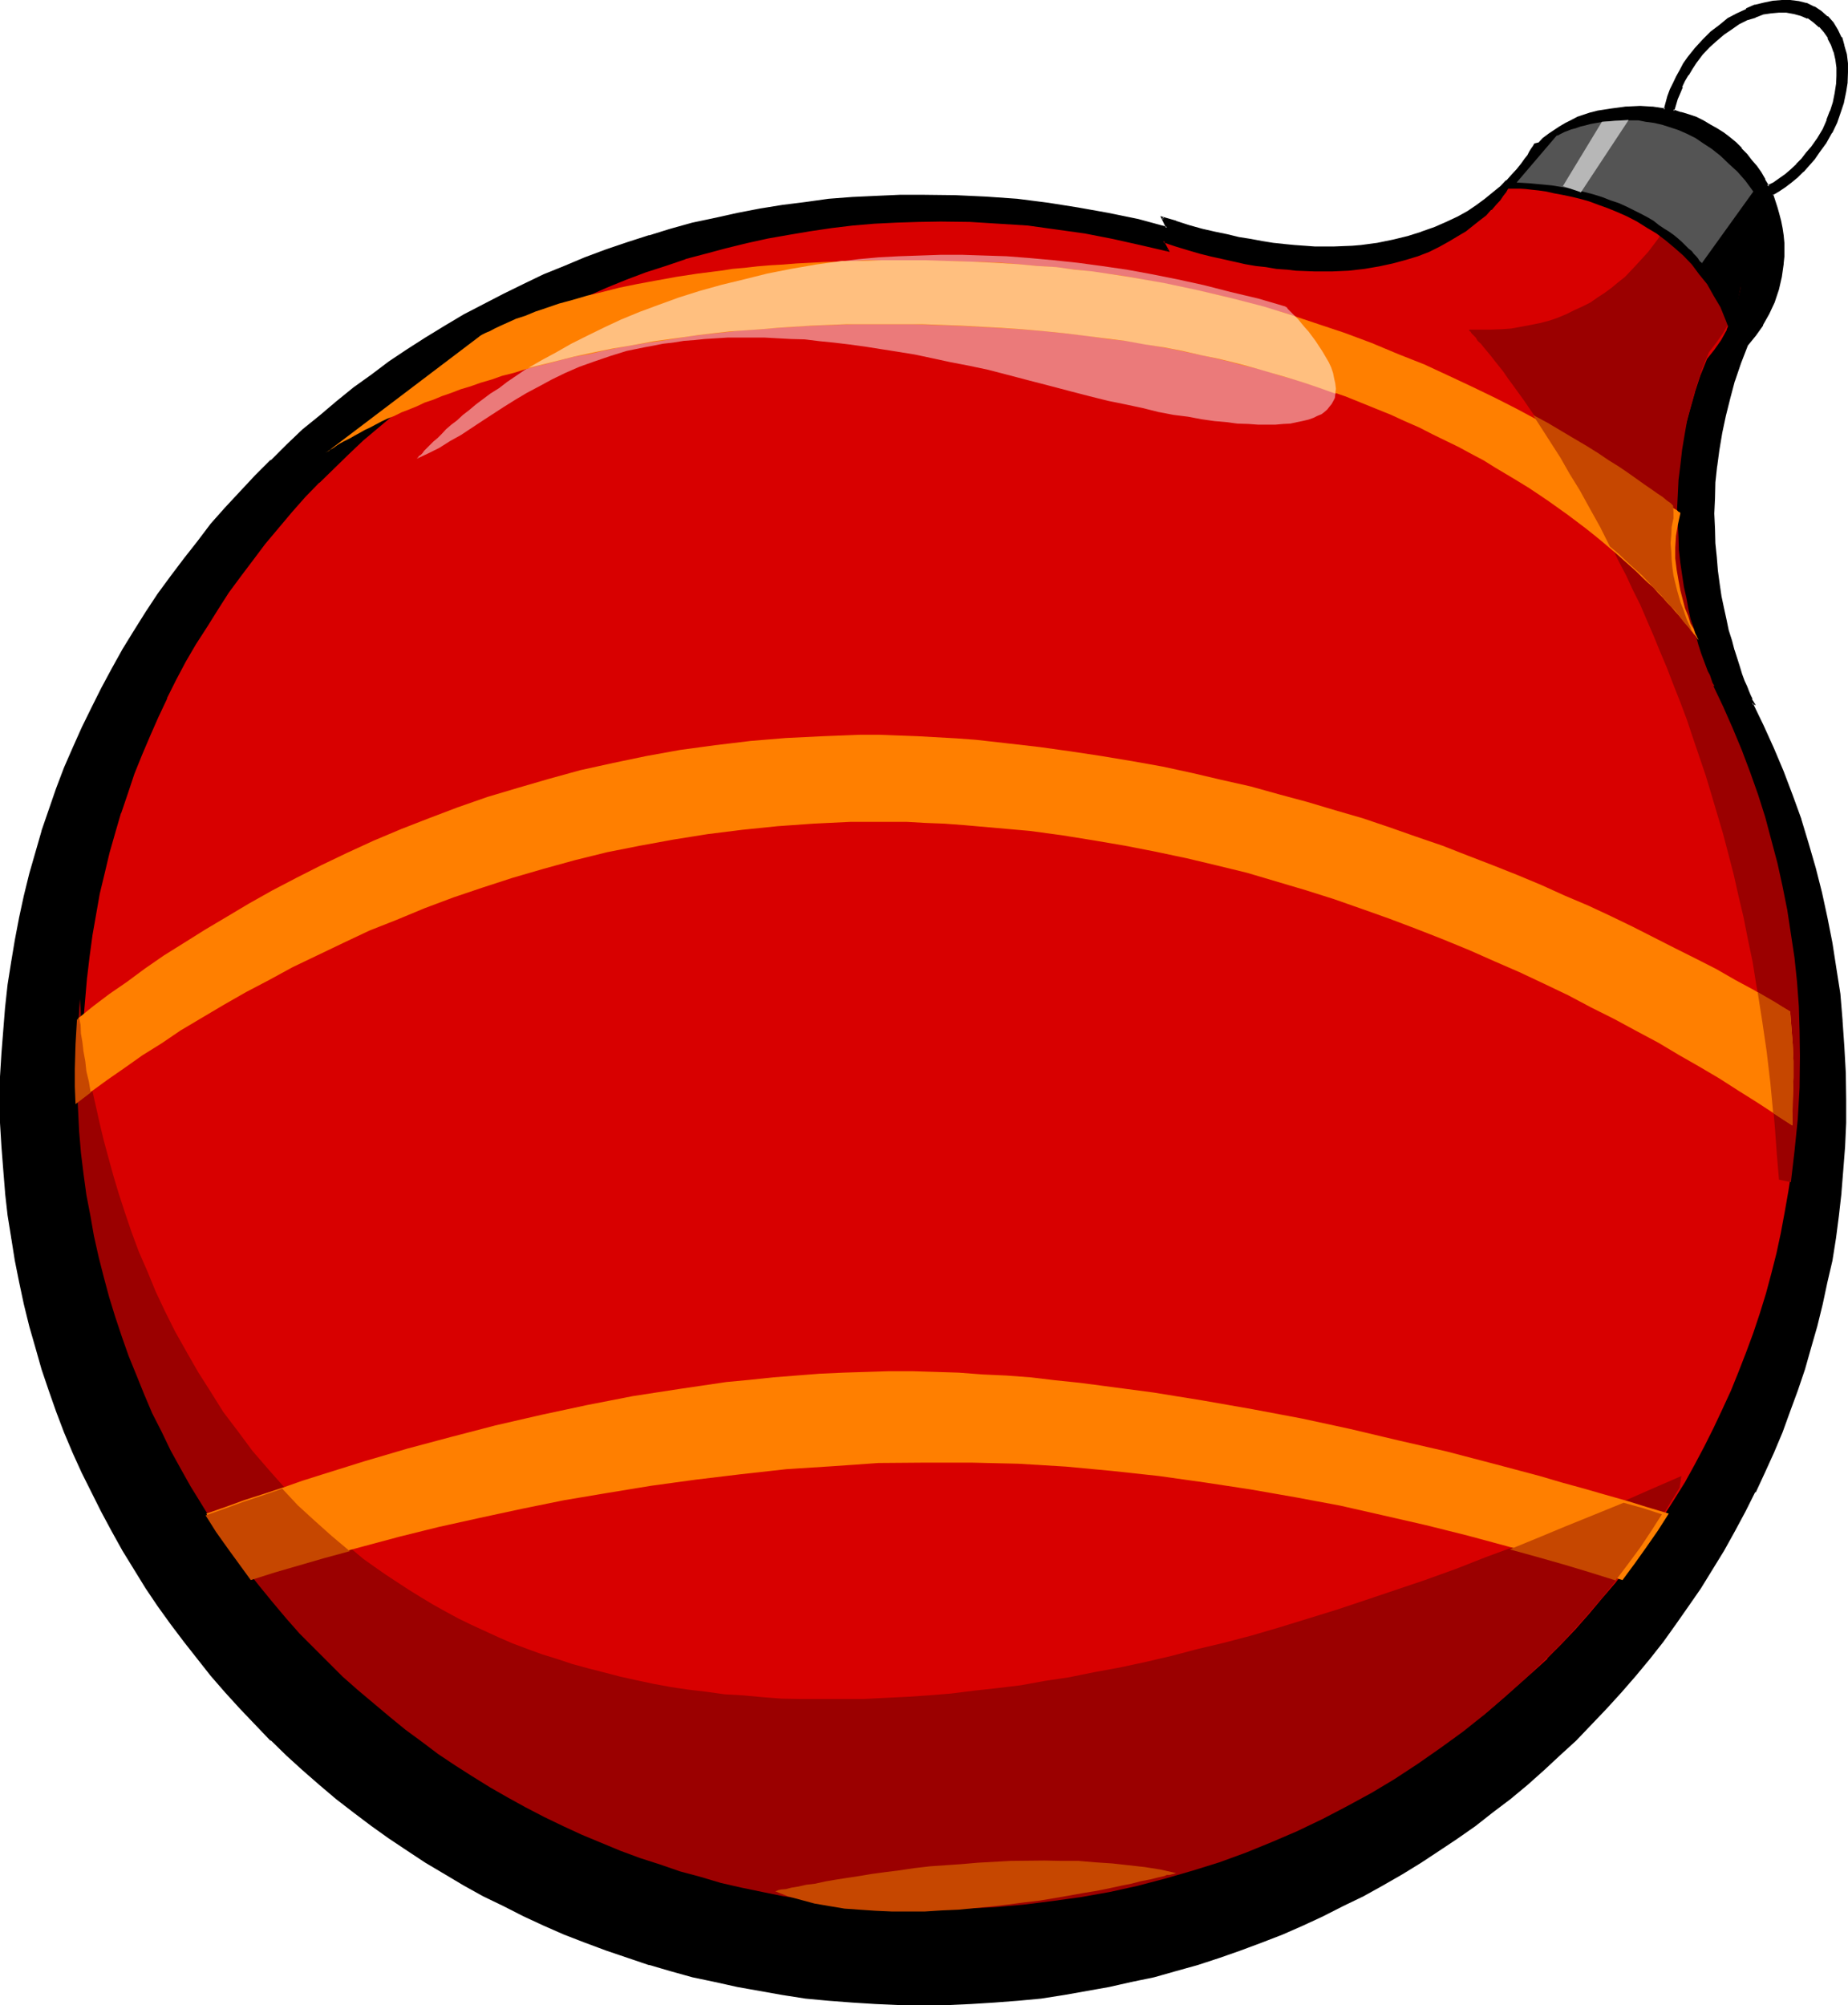
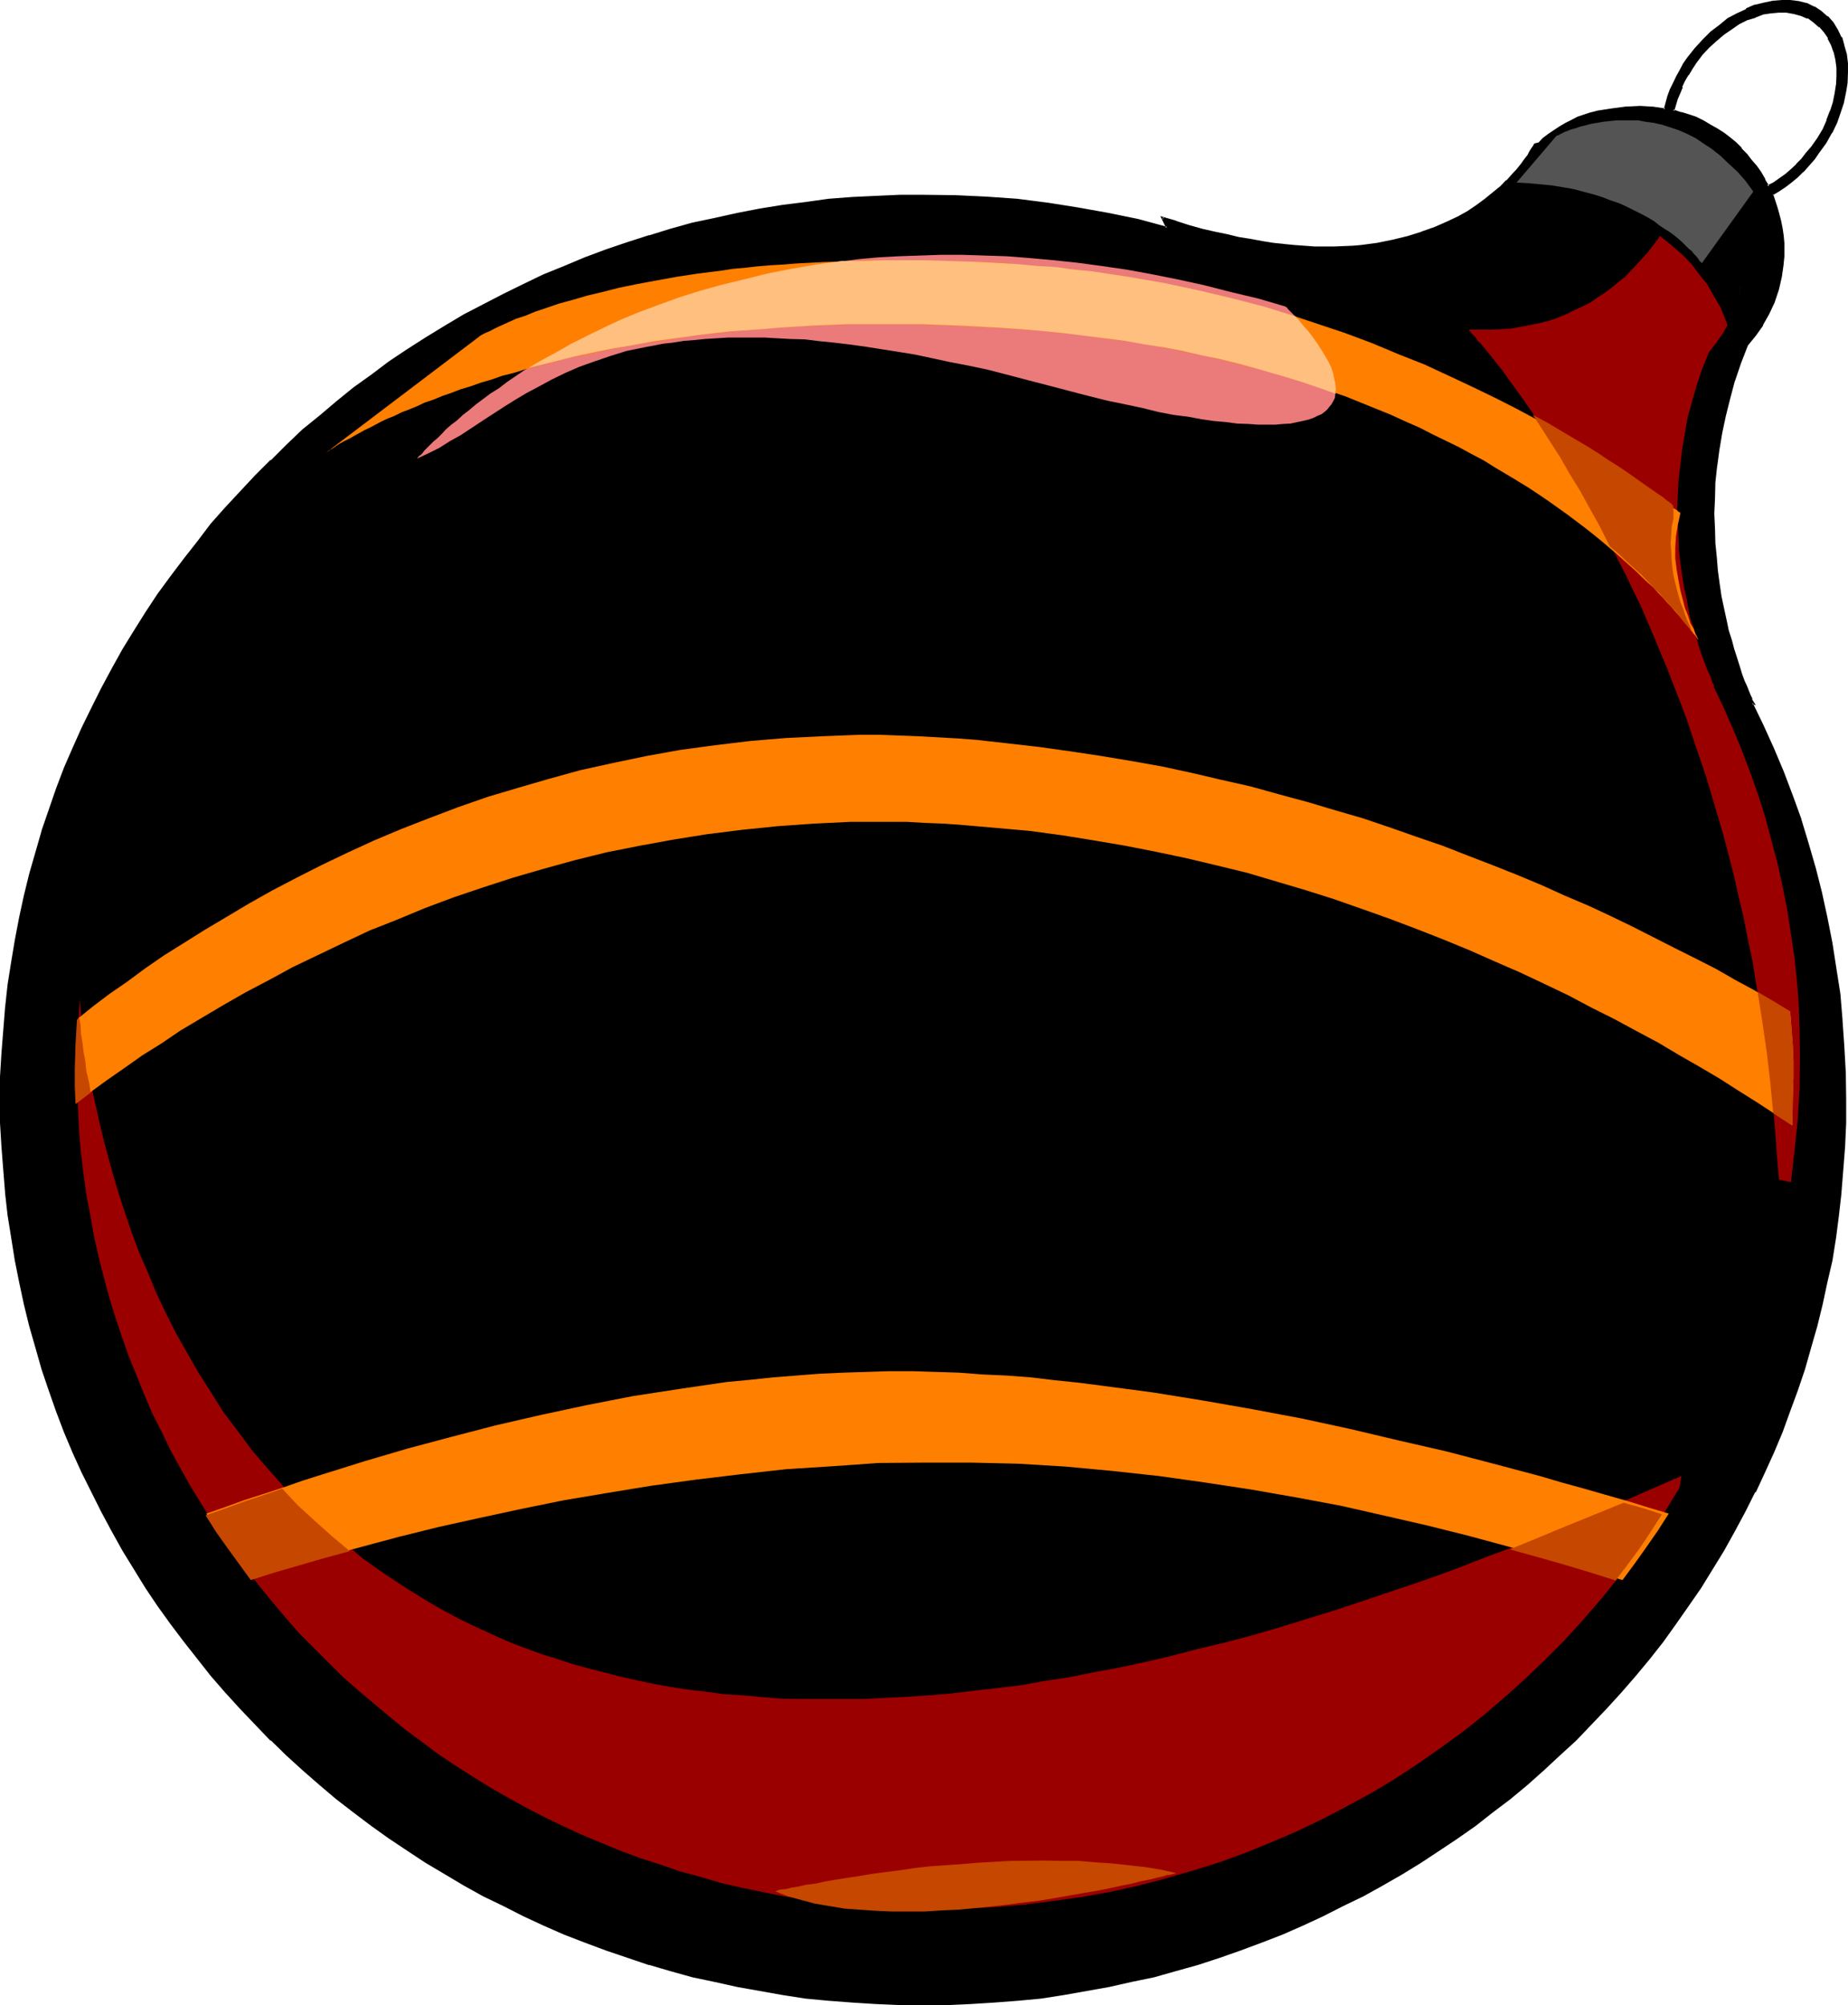
<svg xmlns="http://www.w3.org/2000/svg" xmlns:ns1="http://sodipodi.sourceforge.net/DTD/sodipodi-0.dtd" xmlns:ns2="http://www.inkscape.org/namespaces/inkscape" version="1.0" width="129.896mm" height="140.919mm" id="svg23" ns1:docname="Ornament 31.wmf">
  <ns1:namedview id="namedview23" pagecolor="#ffffff" bordercolor="#000000" borderopacity="0.25" ns2:showpageshadow="2" ns2:pageopacity="0.0" ns2:pagecheckerboard="0" ns2:deskcolor="#d1d1d1" ns2:document-units="mm" />
  <defs id="defs1">
    <pattern id="WMFhbasepattern" patternUnits="userSpaceOnUse" width="6" height="6" x="0" y="0" />
  </defs>
  <path style="fill:#000000;fill-opacity:1;fill-rule:evenodd;stroke:none" d="m 465.792,186.816 v -0.192 l -0.192,-0.288 -0.288,-0.672 -0.384,-0.768 -0.576,-1.152 -0.48,-1.344 -0.672,-1.536 -0.672,-1.632 -0.672,-1.92 -0.576,-2.304 -0.864,-2.304 -0.576,-2.592 -0.864,-2.496 -0.672,-2.976 -0.576,-3.072 -0.672,-3.072 -0.48,-3.36 -0.48,-3.552 -0.384,-3.552 -0.288,-3.744 -0.192,-3.84 v -4.032 -4.032 l 0.192,-4.224 0.48,-4.416 0.672,-4.32 0.672,-4.416 0.96,-4.608 1.056,-4.512 1.344,-4.704 1.632,-4.896 1.92,-4.704 2.112,-2.592 1.728,-2.88 1.632,-2.88 1.44,-3.072 1.152,-3.264 0.864,-3.36 0.48,-3.552 0.096,-1.824 v -1.728 -1.92 l -0.096,-2.016 -0.384,-1.92 -0.288,-1.728 -0.288,-2.016 -0.576,-1.728 -1.248,-3.36 1.632,-1.152 1.632,-0.96 1.728,-1.344 1.632,-1.44 1.44,-1.44 1.44,-1.632 1.44,-1.632 1.536,-1.728 1.536,-2.592 1.632,-2.784 1.344,-2.592 0.96,-2.688 0.768,-2.592 0.672,-2.784 0.288,-2.592 0.192,-2.592 v -2.4 l -0.288,-2.4 -0.672,-2.304 -0.672,-2.112 -0.96,-1.92 -1.248,-1.92 -1.536,-1.44 -1.536,-1.44 -1.824,-1.152 -2.112,-0.96 -2.112,-0.48 -2.112,-0.384 h -2.208 l -2.4,0.192 -2.304,0.48 -2.4,0.672 -2.4,0.96 -2.304,1.152 -2.304,1.44 -2.4,1.632 -2.112,1.92 -2.208,1.92 -1.92,2.304 -2.016,2.4 -1.056,1.728 -1.152,1.632 -0.864,1.632 -0.768,1.824 -0.768,1.728 -0.672,1.824 -0.96,3.36 -3.456,-0.48 -3.168,-0.192 h -3.936 l -3.648,0.672 -3.744,0.672 -1.824,0.48 -3.36,1.152 -1.632,0.768 -1.632,0.768 -1.632,0.864 -1.44,0.96 -1.44,1.152 -1.44,0.96 -1.248,1.248 -1.056,0.384 -0.096,0.096 -0.192,0.384 -0.288,0.576 -0.48,0.864 -0.672,0.96 -0.768,1.152 -1.056,1.248 -1.056,1.344 -1.344,1.44 -1.44,1.632 -1.632,1.536 -1.92,1.632 -1.92,1.632 -2.4,1.632 -2.496,1.632 -2.688,1.632 -2.976,1.44 -3.168,1.248 -3.456,1.344 -3.552,1.056 -3.84,1.056 -4.224,0.768 -4.512,0.48 -2.304,0.288 h -2.4 l -2.4,0.192 h -2.4 -2.784 l -2.592,-0.192 -2.688,-0.096 -2.976,-0.384 -2.688,-0.288 -3.072,-0.48 -3.072,-0.48 -3.072,-0.48 -3.072,-0.864 -3.456,-0.576 -3.168,-0.96 -3.456,-1.056 -3.552,-0.96 -3.552,-1.056 1.152,2.592 -7.776,-2.016 -7.776,-1.632 -8.064,-1.44 -8.064,-1.248 -8.064,-0.96 -8.256,-0.672 -8.256,-0.48 h -8.352 -6.336 l -6.432,0.288 -6.144,0.384 -6.336,0.48 -5.952,0.672 -6.144,0.96 -6.144,0.96 -5.952,1.056 -6.048,1.344 -5.76,1.248 -5.856,1.632 -5.76,1.632 -5.856,1.92 -5.664,1.92 -5.472,2.112 -5.472,2.304 -5.568,2.208 -5.28,2.592 -5.376,2.496 -5.28,2.688 -5.184,2.976 -4.992,2.88 -5.088,3.072 -4.992,3.072 -4.8,3.36 -4.704,3.456 -4.704,3.552 -4.704,3.552 -4.32,3.648 -4.512,3.936 -4.224,3.84 -4.224,4.032 -4.224,4.224 -3.84,4.224 -4.032,4.224 -3.744,4.512 -3.648,4.512 -3.648,4.512 -3.36,4.704 -3.36,4.704 -3.264,4.8 -3.264,4.896 -2.88,4.992 -2.88,5.184 -2.784,4.992 -2.688,5.28 -2.496,5.184 -2.4,5.472 -2.208,5.376 -2.112,5.472 -2.016,5.472 -1.92,5.664 -1.632,5.664 -1.536,5.856 -1.536,5.664 -1.248,5.76 -1.152,6.048 -1.152,5.952 -0.768,5.952 -0.672,6.048 -0.48,6.048 -0.48,6.048 -0.288,6.24 v 6.144 6.144 l 0.288,6.336 0.48,6.144 0.48,5.952 0.672,6.048 0.768,6.048 1.152,5.856 1.152,5.952 1.248,5.856 1.536,5.856 1.536,5.664 1.632,5.568 1.92,5.664 2.016,5.568 2.112,5.472 2.208,5.472 2.4,5.376 2.496,5.088 2.688,5.376 2.784,5.184 2.88,4.992 2.88,4.992 3.264,4.992 3.264,4.704 3.36,4.896 3.36,4.512 3.648,4.704 3.648,4.512 3.744,4.32 4.032,4.224 3.84,4.32 4.224,4.128 4.224,4.032 4.224,3.84 4.512,3.84 4.32,3.744 4.704,3.552 4.704,3.552 4.704,3.456 4.8,3.36 4.992,3.072 5.088,3.072 4.992,3.072 5.184,2.784 5.28,2.688 5.376,2.592 5.28,2.4 5.568,2.496 5.472,2.016 5.472,2.112 5.664,2.016 5.856,1.92 5.76,1.632 5.856,1.536 5.76,1.536 6.048,1.056 5.952,1.152 6.144,0.96 6.144,0.96 5.952,0.672 6.336,0.48 6.144,0.48 6.432,0.192 h 6.336 6.24 l 6.336,-0.192 6.144,-0.48 6.336,-0.48 6.144,-0.672 6.144,-0.96 5.952,-0.96 5.952,-1.152 5.952,-1.056 5.856,-1.536 5.952,-1.536 5.664,-1.632 5.856,-1.92 5.664,-2.016 5.472,-2.112 5.472,-2.016 5.472,-2.496 5.376,-2.4 5.376,-2.592 5.28,-2.688 5.184,-2.784 4.992,-3.072 5.184,-3.072 4.896,-3.072 4.8,-3.36 4.704,-3.456 4.704,-3.552 4.608,-3.552 4.416,-3.744 4.512,-3.84 4.224,-3.84 4.224,-4.032 4.128,-4.128 3.936,-4.32 4.032,-4.224 3.744,-4.32 3.648,-4.512 3.552,-4.704 3.552,-4.512 3.264,-4.896 3.264,-4.704 3.168,-4.992 3.072,-4.992 2.784,-4.992 2.784,-5.184 2.688,-5.376 2.4,-5.088 2.496,-5.376 2.208,-5.472 2.112,-5.472 2.112,-5.568 1.824,-5.664 1.728,-5.568 1.44,-5.664 1.44,-5.856 1.344,-5.856 1.248,-5.952 0.96,-5.856 0.864,-6.048 0.672,-6.048 0.576,-5.952 0.384,-6.144 0.288,-6.336 v -6.144 l -0.192,-7.104 -0.288,-6.912 -0.48,-6.912 -0.672,-7.008 -0.96,-6.816 -1.152,-6.72 -1.248,-6.816 -1.44,-6.624 -1.632,-6.624 -1.92,-6.432 -2.016,-6.528 -2.208,-6.432 -2.4,-6.144 -2.592,-6.336 -2.784,-5.952 -2.784,-6.144 z m -15.36,-170.208 1.632,-2.208 1.92,-1.92 1.728,-2.016 2.112,-1.536 2.016,-1.536 2.016,-1.248 2.304,-0.96 2.112,-0.864 2.112,-0.768 2.112,-0.288 2.112,-0.192 h 2.016 l 2.016,0.288 1.92,0.48 1.728,0.864 1.632,0.96 1.44,1.248 1.344,1.44 1.152,1.632 0.96,1.824 0.576,1.92 0.48,2.112 0.384,2.112 v 2.208 l -0.192,2.304 -0.288,2.304 -0.48,2.4 -0.864,2.4 -0.96,2.4 -1.152,2.4 -1.248,2.496 -1.632,2.208 -1.248,1.632 -1.344,1.632 -1.44,1.44 -1.44,1.44 -1.44,1.344 -1.632,1.152 -1.632,0.96 -1.632,0.96 -0.96,-1.824 -0.96,-1.728 -1.152,-1.824 -1.248,-1.632 -1.44,-1.536 -1.344,-1.536 -1.44,-1.44 -1.632,-1.248 -1.632,-1.344 -1.728,-1.152 -1.824,-1.056 -1.92,-0.96 -1.92,-0.96 -1.92,-0.672 -2.016,-0.672 -2.016,-0.672 0.48,-1.632 0.48,-1.536 0.576,-1.632 0.672,-1.632 0.864,-1.632 0.768,-1.44 0.96,-1.632 z" id="path1" />
  <path style="fill:#000000;fill-opacity:1;fill-rule:evenodd;stroke:none" d="m 450.624,16.8 1.728,-2.304 1.824,-1.92 1.92,-1.728 1.92,-1.632 2.112,-1.44 1.92,-1.344 2.112,-1.056 2.304,-0.672 h -0.192 l 2.208,-0.864 2.016,-0.288 2.112,-0.192 h 2.016 -0.096 l 2.112,0.384 1.728,0.48 1.824,0.768 V 4.8 l 1.536,1.152 1.536,1.344 V 7.104 l 1.248,1.44 1.152,1.632 h -0.192 l 0.96,1.824 0.672,1.92 v -0.192 l 0.48,2.112 0.288,2.112 v 2.208 l -0.096,2.304 v -0.192 l -0.384,2.496 -0.48,2.4 -0.768,2.4 v -0.192 l -0.96,2.496 h 0.096 l -1.056,2.4 -1.44,2.4 -1.632,2.304 -1.344,1.536 -1.248,1.632 -1.44,1.44 h 0.096 l -1.44,1.344 -1.44,1.248 -1.632,1.152 -1.632,1.152 -1.632,0.768 0.576,0.192 -1.056,-1.728 V 47.52 l -1.056,-1.824 -1.152,-1.632 -1.344,-1.536 -1.248,-1.632 -1.44,-1.44 v -0.192 l -1.44,-1.44 -1.632,-1.344 -1.632,-1.248 -1.824,-1.152 -1.728,-0.96 -1.92,-1.152 -1.92,-0.96 -2.016,-0.672 -1.92,-0.576 h -0.192 l -1.92,-0.672 0.192,0.48 0.48,-1.632 0.48,-1.632 0.672,-1.536 0.672,-1.632 h -0.192 l 0.768,-1.632 0.96,-1.632 v 0.192 l 0.96,-1.632 1.056,-1.632 -0.576,-0.288 -0.96,1.536 -0.96,1.536 v 0.096 l -0.96,1.632 -0.768,1.632 -0.672,1.44 -0.672,1.824 -0.48,1.536 -0.48,2.016 2.4,0.48 H 446.4 l 1.92,0.768 2.112,0.672 1.728,0.96 2.016,0.96 1.728,0.96 1.632,1.152 1.728,1.248 1.536,1.344 1.44,1.44 1.44,1.44 1.248,1.632 1.344,1.632 1.152,1.728 1.056,1.824 v -0.192 l 1.152,2.304 1.824,-1.152 1.632,-1.152 1.536,-1.152 1.536,-1.248 1.44,-1.344 v -0.096 l 1.44,-1.44 1.248,-1.632 1.344,-1.632 1.632,-2.304 v -0.096 l 1.44,-2.304 1.152,-2.4 0.96,-2.4 v -0.192 l 0.576,-2.304 0.672,-2.4 0.288,-2.4 0.192,-2.304 V 17.952 17.76 l -0.288,-2.112 -0.48,-1.92 v -0.192 l -0.864,-1.728 -0.768,-1.824 V 9.888 L 484.992,8.256 483.744,6.816 482.112,5.472 480.48,4.32 h -0.192 l -1.728,-0.768 -1.92,-0.48 -2.016,-0.288 h -2.016 l -2.112,0.096 -2.112,0.48 -2.304,0.672 -2.112,0.768 -2.112,1.152 h -0.096 l -2.112,1.152 -1.92,1.632 -2.112,1.632 -1.92,1.728 v 0.192 l -1.824,1.92 -1.824,2.304 z" id="path2" />
  <path style="fill:#000000;fill-opacity:1;fill-rule:evenodd;stroke:none" d="m 466.464,187.296 -1.056,-1.632 h 0.192 l -0.48,-0.96 -0.48,-1.152 -0.48,-1.248 -0.672,-1.44 -0.672,-1.824 -0.576,-1.92 -0.672,-2.112 -0.768,-2.4 v 0.096 l -0.672,-2.592 -0.864,-2.688 -0.576,-2.784 -0.672,-3.072 -0.672,-3.168 -0.48,-3.264 -0.48,-3.552 -0.288,-3.552 -0.384,-3.744 -0.096,-3.84 -0.192,-4.032 0.192,-4.032 0.096,-4.224 0.48,-4.416 v 0.192 l 0.576,-4.32 0.768,-4.608 0.96,-4.512 1.152,-4.608 1.248,-4.704 v 0.096 l 1.632,-4.8 1.824,-4.704 2.112,-2.592 1.92,-2.688 v -0.192 l 1.632,-2.88 1.44,-3.072 1.152,-3.456 0.768,-3.36 0.48,-3.36 v -0.192 l 0.192,-1.824 v -1.728 -1.92 l -0.192,-2.016 -0.288,-1.92 -0.384,-1.92 -0.48,-1.824 -0.48,-1.728 -1.152,-3.552 -0.096,0.288 1.632,-0.96 1.728,-1.152 1.632,-1.248 1.632,-1.344 1.44,-1.44 0.192,-0.096 1.44,-1.632 1.44,-1.632 1.248,-1.824 1.824,-2.496 1.44,-2.592 0.192,-0.192 1.248,-2.592 0.96,-2.784 0.864,-2.592 v -0.096 l 0.576,-2.784 0.384,-2.4 v -0.192 l 0.096,-2.592 v -2.4 l -0.288,-2.4 -0.672,-2.304 V 12 l -0.576,-2.112 h -0.192 l -0.96,-2.016 -1.152,-1.92 -1.44,-1.632 h -0.192 L 483.84,2.88 482.112,1.728 H 481.92 L 480,0.768 h -0.192 L 477.888,0.288 475.584,0 h -2.208 l -2.4,0.192 -2.304,0.48 -2.4,0.576 h -0.192 l -2.208,0.96 V 2.4 l -2.496,1.152 -2.4,1.248 -2.208,1.824 -2.304,1.728 -2.112,2.112 -2.112,2.304 -1.92,2.4 -1.152,1.632 -0.96,1.824 -0.96,1.728 -0.768,1.632 -0.864,1.728 -0.672,1.824 -0.96,3.552 0.384,-0.288 -3.264,-0.48 h -0.192 l -3.168,-0.192 -3.936,0.192 -3.648,0.48 -3.744,0.576 -1.824,0.48 h -0.096 l -3.456,1.152 -1.632,0.864 -1.536,0.768 -1.632,0.96 -1.44,0.96 -1.44,0.96 -1.536,1.152 -1.248,1.344 0.192,-0.192 -1.152,0.288 -0.384,0.672 -0.48,0.672 -0.48,0.768 -0.48,0.96 -0.768,0.96 -0.96,1.344 -1.152,1.44 -1.344,1.44 -1.44,1.632 v -0.192 l -1.536,1.632 -2.016,1.632 -2.112,1.728 -2.208,1.632 -2.4,1.632 -2.592,1.44 -3.072,1.44 -3.072,1.344 -3.552,1.248 h 0.096 l -3.648,1.152 -3.936,0.96 -4.224,0.864 -4.32,0.576 -2.304,0.192 -4.8,0.192 h -2.4 -2.784 l -2.592,-0.192 -2.688,-0.192 -2.976,-0.288 h 0.192 l -2.88,-0.288 -2.976,-0.48 -3.072,-0.576 -3.072,-0.48 -3.168,-0.768 -3.264,-0.672 -3.36,-0.768 -3.456,-0.96 -3.552,-1.152 h 0.192 l -4.32,-1.248 1.536,3.168 0.384,-0.288 -7.776,-2.112 -7.968,-1.632 -8.064,-1.44 -7.872,-1.248 -8.256,-1.056 -8.256,-0.576 -8.256,-0.384 -8.352,-0.096 h -6.336 l -6.432,0.288 -6.144,0.288 -6.336,0.48 -6.144,0.864 -6.144,0.768 -5.952,0.96 -5.952,1.152 -6.048,1.344 -5.952,1.248 -5.856,1.632 -5.568,1.728 h -0.192 l -5.664,1.824 -5.664,1.92 -5.664,2.112 -5.472,2.304 -5.472,2.208 -5.376,2.592 -5.28,2.592 -5.376,2.784 -5.184,2.688 -4.992,2.976 -5.184,3.168 -4.8,3.072 -4.896,3.264 -4.704,3.552 -4.704,3.36 -4.608,3.744 -4.416,3.744 -4.512,3.648 -4.224,4.032 -4.128,4.128 h -0.192 l -4.032,4.032 -4.032,4.32 -3.936,4.224 -3.84,4.32 -3.552,4.704 -3.552,4.512 -3.552,4.704 -3.456,4.704 -3.168,4.8 -3.072,4.896 0.48,0.48 3.072,-4.992 3.168,-4.896 3.456,-4.704 3.552,-4.608 3.552,-4.608 3.552,-4.512 3.84,-4.512 3.936,-4.224 4.032,-4.128 4.032,-4.032 4.224,-4.032 4.32,-4.128 4.416,-3.648 4.512,-3.744 4.512,-3.744 4.704,-3.36 4.608,-3.552 4.896,-3.264 4.992,-3.072 4.992,-3.168 h -0.096 l 5.088,-2.976 5.184,-2.688 5.184,-2.784 5.376,-2.592 5.28,-2.4 5.664,-2.4 5.472,-2.112 5.568,-2.112 5.664,-1.92 5.76,-2.016 h -0.096 l 5.76,-1.536 5.856,-1.632 5.952,-1.344 5.952,-1.248 6.048,-1.152 5.952,-0.96 6.144,-0.96 6.144,-0.672 h -0.192 l 6.336,-0.48 6.144,-0.288 6.432,-0.384 h 6.336 8.352 l 8.256,0.48 8.256,0.672 8.064,0.96 8.064,1.152 7.968,1.632 7.872,1.632 8.448,2.112 -1.632,-3.264 -0.288,0.48 3.552,1.152 h 0.096 l 3.456,0.96 3.36,0.96 3.36,0.96 3.264,0.672 3.264,0.576 3.072,0.672 3.072,0.48 2.88,0.48 2.88,0.384 2.976,0.288 2.688,0.192 2.592,0.096 h 2.784 2.4 l 4.8,-0.288 2.304,-0.192 h 0.192 l 4.32,-0.48 4.224,-0.768 3.84,-0.96 3.744,-1.152 3.36,-1.248 3.264,-1.344 v -0.192 l 2.88,-1.44 2.784,-1.44 2.4,-1.632 2.4,-1.632 2.016,-1.728 1.92,-1.632 1.632,-1.632 h 0.096 l 1.536,-1.632 1.248,-1.44 1.152,-1.248 0.96,-1.344 0.768,-1.056 0.48,-1.056 0.48,-0.768 0.48,-0.672 0.192,-0.48 -0.192,0.192 1.152,-0.288 1.44,-1.344 1.344,-1.152 1.44,-0.96 1.44,-0.96 1.632,-0.96 1.44,-0.768 v 0.096 l 1.824,-0.768 3.36,-1.152 1.824,-0.48 3.552,-0.768 3.648,-0.48 h 3.936 l 3.168,0.096 3.552,0.48 1.152,-3.648 0.672,-1.824 0.768,-1.632 0.864,-1.728 h -0.192 l 0.96,-1.632 0.96,-1.632 1.344,-1.728 1.728,-2.496 2.112,-2.208 -0.192,0.096 2.304,-2.016 2.112,-1.824 2.4,-1.728 2.304,-1.344 2.208,-1.152 2.496,-0.96 2.208,-0.672 2.4,-0.48 h -0.096 l 2.4,-0.096 h 2.208 -0.096 l 2.208,0.288 2.112,0.48 h -0.096 l 2.016,0.96 -0.096,-0.192 1.92,1.152 1.632,1.44 1.44,1.632 1.152,1.824 0.96,1.92 0.768,2.112 0.48,2.208 0.384,2.304 v 2.4 2.592 l -0.48,2.592 -0.672,2.592 -0.864,2.784 -0.96,2.592 -1.248,2.688 v -0.096 l -1.44,2.688 -1.824,2.592 -1.248,1.824 -1.44,1.536 -1.632,1.632 h 0.096 l -1.536,1.44 -1.536,1.344 -1.728,1.248 -1.632,1.152 -1.728,1.152 1.248,3.744 0.48,1.728 0.384,1.824 0.48,1.92 0.096,1.728 0.192,2.016 v 1.92 1.728 l -0.192,1.824 -0.48,3.36 -0.768,3.456 -1.152,3.168 -1.344,3.072 -1.536,3.072 V 85.92 l -2.016,2.976 -2.016,2.592 -2.016,4.8 -1.536,4.704 v 0.192 l -1.344,4.512 -1.152,4.704 -0.96,4.512 -0.672,4.512 -0.576,4.32 -0.384,4.416 -0.288,4.224 v 4.032 4.032 l 0.192,3.84 0.288,3.744 0.288,3.744 0.48,3.36 0.576,3.36 0.576,3.264 0.672,3.072 0.672,2.784 0.768,2.688 0.672,2.4 v 0.192 l 0.768,2.304 0.672,2.112 0.768,1.92 0.48,1.728 0.672,1.632 0.672,1.344 0.48,1.056 0.288,0.864 0.672,1.152 0.288,-0.48 z" id="path3" />
  <path style="fill:#000000;fill-opacity:1;fill-rule:evenodd;stroke:none" d="m 35.616,167.424 -3.072,4.992 -2.88,5.184 -2.784,5.184 -2.592,5.184 -2.592,5.28 -2.4,5.376 -2.304,5.28 -2.112,5.568 -1.92,5.568 -1.92,5.568 v 0.096 l -1.632,5.664 -1.632,5.664 -1.44,5.856 -1.248,5.76 -1.152,6.048 -0.96,5.76 -0.96,6.048 -0.672,6.144 -0.48,6.048 -0.48,6.048 -0.384,6.24 v 6.144 6.144 l 0.384,6.336 0.48,6.144 0.48,5.952 v 0.192 l 0.672,5.952 0.96,5.952 0.96,6.048 1.152,5.76 1.248,5.856 1.44,5.856 1.632,5.664 1.632,5.76 1.92,5.664 1.92,5.472 2.112,5.568 2.304,5.472 2.4,5.28 2.592,5.184 2.592,5.184 2.784,5.184 2.88,5.184 3.072,4.992 3.072,4.992 3.168,4.704 3.456,4.8 3.552,4.704 3.552,4.512 3.552,4.512 3.84,4.416 3.936,4.32 4.032,4.224 4.032,4.224 H 72 l 4.128,4.032 4.224,3.84 4.512,3.936 4.416,3.744 4.608,3.552 4.704,3.552 4.704,3.36 4.896,3.264 4.8,3.168 5.184,3.072 4.992,2.976 5.184,2.88 5.376,2.592 5.28,2.688 5.376,2.496 5.472,2.4 5.472,2.112 5.664,2.112 5.664,1.92 5.664,1.92 h 0.192 l 5.568,1.632 5.856,1.632 5.952,1.248 6.048,1.344 5.952,1.056 5.952,1.056 6.144,0.96 6.144,0.576 6.336,0.48 6.144,0.384 6.432,0.288 h 6.336 6.24 l 6.336,-0.288 6.144,-0.384 6.336,-0.48 6.144,-0.576 6.144,-0.96 5.952,-1.056 5.952,-1.056 5.952,-1.344 6.048,-1.248 5.76,-1.632 5.856,-1.632 5.856,-1.92 5.472,-1.92 5.664,-2.112 5.472,-2.112 5.472,-2.4 5.376,-2.496 5.28,-2.688 5.376,-2.592 5.184,-2.88 5.184,-2.976 4.992,-3.072 4.8,-3.168 4.896,-3.264 4.8,-3.36 4.512,-3.552 4.704,-3.552 4.512,-3.744 4.416,-3.936 4.128,-3.84 4.416,-4.032 4.032,-4.224 4.032,-4.224 3.936,-4.32 3.84,-4.416 3.744,-4.512 3.552,-4.512 3.36,-4.704 3.36,-4.8 3.264,-4.704 3.072,-4.992 3.072,-4.992 2.88,-5.184 2.784,-5.184 2.592,-5.184 h 0.192 l 2.4,-5.184 2.4,-5.28 2.304,-5.472 2.016,-5.568 2.016,-5.472 1.92,-5.664 1.632,-5.76 1.632,-5.664 1.44,-5.856 1.248,-5.856 1.344,-5.76 0.96,-6.048 0.768,-5.952 0.672,-5.952 v -0.192 l 0.48,-5.952 0.48,-6.144 0.288,-6.336 v -6.144 l -0.096,-7.104 -0.384,-6.912 -0.48,-6.912 v -0.192 l -0.576,-7.008 -1.056,-6.72 -1.056,-6.816 -1.344,-6.816 -1.44,-6.624 -1.632,-6.432 -1.92,-6.624 -1.92,-6.336 v -0.096 l -2.304,-6.336 -2.4,-6.336 -2.592,-6.144 -2.784,-6.144 -2.88,-5.952 -0.288,0.384 1.152,0.288 -0.576,-0.768 -1.056,-0.384 3.072,6.624 2.88,6.144 2.4,6.336 2.4,6.144 2.304,6.432 v -0.192 l 1.92,6.528 1.92,6.432 1.632,6.624 1.632,6.624 1.344,6.816 0.96,6.72 0.96,6.816 0.768,7.008 0.48,6.912 0.192,6.912 0.192,7.104 v 6.144 l -0.384,6.336 -0.288,6.144 -0.672,5.952 -0.672,6.048 -0.768,5.952 -0.96,5.952 -1.152,5.856 -1.248,5.76 -1.632,5.856 -1.44,5.856 -1.824,5.568 -1.728,5.568 -2.112,5.664 -2.112,5.28 -2.304,5.472 -2.4,5.376 -2.4,5.28 -2.592,5.184 -2.784,5.184 -2.88,4.992 -3.072,5.088 -3.072,4.8 -3.264,4.896 -3.36,4.8 -3.552,4.512 -3.552,4.704 -3.552,4.32 -3.936,4.608 -3.84,4.128 -4.032,4.416 v -0.192 l -4.032,4.224 -4.224,4.032 -4.224,3.84 -4.512,3.936 -4.32,3.648 -4.704,3.648 -4.704,3.552 -4.704,3.36 -4.8,3.264 -4.992,3.168 -5.088,3.072 -4.992,2.976 -5.184,2.88 -5.088,2.592 -5.376,2.688 v -0.096 l -5.376,2.4 -5.472,2.4 -5.664,2.112 -5.472,2.112 -5.664,1.92 -5.76,1.92 h 0.096 l -5.76,1.632 -5.856,1.632 -5.952,1.44 -5.856,1.152 -6.144,1.152 -5.952,1.152 -6.144,0.768 -6.144,0.672 h 0.192 l -6.336,0.48 -6.144,0.48 -6.336,0.096 -6.24,0.192 -6.336,-0.192 -6.432,-0.096 -6.144,-0.48 -6.336,-0.48 h 0.192 l -6.144,-0.672 -6.144,-0.768 -5.952,-1.152 -6.048,-1.152 -5.952,-1.152 -5.952,-1.44 -5.856,-1.632 -5.76,-1.632 h 0.096 l -5.76,-1.92 -5.664,-1.92 -5.568,-2.112 -5.472,-2.112 -5.664,-2.4 -5.28,-2.4 v 0.096 l -5.376,-2.688 -5.184,-2.592 -5.184,-2.88 -5.088,-2.976 h 0.096 l -4.992,-3.072 -4.992,-3.168 -4.896,-3.264 -4.608,-3.36 -4.704,-3.552 -4.512,-3.648 -4.512,-3.648 -4.416,-3.936 -4.32,-3.84 -4.224,-4.032 -4.032,-4.224 v 0.192 l -4.032,-4.416 -3.936,-4.128 -3.84,-4.608 -3.552,-4.32 -3.552,-4.704 -3.552,-4.512 -3.456,-4.8 -3.168,-4.896 -3.072,-4.8 -3.072,-5.088 -2.88,-4.992 -2.784,-5.184 -2.592,-5.184 -2.4,-5.28 -2.496,-5.376 -2.208,-5.472 -2.112,-5.28 -1.92,-5.664 -1.92,-5.568 -1.632,-5.568 -1.632,-5.856 -1.44,-5.856 -1.344,-5.76 -1.248,-5.856 -0.96,-5.952 -0.864,-5.952 -0.576,-6.048 -0.672,-5.952 -0.288,-6.144 -0.384,-6.336 v -6.144 -6.144 l 0.384,-6.24 0.288,-6.048 0.672,-6.048 0.576,-6.048 0.864,-5.952 0.96,-5.952 1.248,-5.856 1.344,-5.856 1.44,-5.76 1.632,-5.664 1.632,-5.664 1.92,-5.664 1.92,-5.472 2.112,-5.472 2.208,-5.568 2.496,-5.28 2.4,-5.376 2.592,-5.184 2.784,-5.088 2.88,-5.088 3.072,-4.8 z" id="path4" />
-   <path style="fill:#d80000;fill-opacity:1;fill-rule:evenodd;stroke:none" d="m 458.976,56.352 -0.96,-1.728 -0.96,-1.632 -0.96,-1.632 -1.344,-1.44 -1.056,-1.44 -1.536,-1.44 -1.248,-1.344 -1.44,-1.248 -1.632,-1.152 -1.632,-1.152 -1.632,-0.96 -1.728,-0.96 -1.824,-0.768 -1.728,-0.672 -1.92,-0.672 -2.016,-0.48 -1.92,-0.48 -3.072,-0.288 -3.072,-0.192 h -1.728 l -1.824,0.192 -1.728,0.096 -1.824,0.384 -1.728,0.288 -1.632,0.48 -3.264,1.152 -3.072,1.44 -2.784,1.824 -2.688,1.92 -2.592,2.208 -0.96,1.824 -0.192,0.288 -0.288,0.672 -0.48,0.672 -0.672,0.768 -0.672,0.96 -0.96,1.152 -0.96,1.344 -1.248,1.248 -1.536,1.248 -1.44,1.536 -1.728,1.44 -1.92,1.248 -2.112,1.44 -2.496,1.536 -2.4,1.248 -2.688,1.248 -3.072,1.152 -3.264,0.96 -3.36,0.96 -3.552,0.864 -4.128,0.672 -4.032,0.48 -4.32,0.096 h -4.704 l -4.992,-0.096 -2.4,-0.192 -2.784,-0.288 -2.592,-0.48 -2.88,-0.384 -2.784,-0.48 -5.76,-1.152 -3.072,-0.768 -3.264,-0.768 -3.072,-1.056 -3.264,-0.96 -3.36,-1.056 1.248,2.496 -7.392,-1.728 -7.296,-1.632 -7.392,-1.44 -7.584,-1.152 -7.584,-0.768 -7.68,-0.672 -7.68,-0.48 -7.776,-0.192 -5.856,0.192 -5.952,0.192 -5.856,0.288 -5.664,0.672 -5.76,0.48 -5.664,0.768 -5.664,0.96 -5.664,0.96 -5.472,1.344 -5.472,1.248 -5.568,1.536 -5.28,1.536 -5.376,1.632 -5.28,1.92 -5.184,1.824 -5.184,2.112 -4.992,2.208 -4.992,2.304 -5.088,2.4 -4.8,2.592 -4.896,2.592 -4.608,2.784 -4.704,2.88 -4.704,2.88 -4.512,3.072 -4.416,3.264 -4.32,3.264 -4.224,3.36 -4.224,3.36 -4.128,3.552 -3.936,3.744 -4.032,3.744 -3.648,3.84 -3.936,3.936 -3.552,4.032 -3.552,4.128 -3.36,4.224 -3.456,4.224 -3.168,4.32 -3.072,4.416 -3.072,4.512 -2.976,4.512 -2.688,4.704 -2.784,4.704 -2.592,4.8 -2.4,4.896 -2.4,4.992 -2.112,4.8 -2.304,5.184 -1.92,4.992 -1.728,5.376 -1.824,5.184 -1.632,5.28 -1.44,5.376 -1.248,5.28 -1.344,5.568 -0.96,5.28 -0.96,5.664 -0.768,5.472 -0.672,5.664 -0.48,5.664 -0.384,5.664 -0.288,5.856 v 5.76 5.664 l 0.288,5.856 0.384,5.664 0.48,5.664 0.672,5.664 0.768,5.664 0.96,5.472 0.96,5.472 1.344,5.376 1.248,5.472 1.44,5.28 1.632,5.376 1.824,5.184 1.728,5.184 1.92,5.184 2.304,4.992 2.112,4.8 2.4,4.992 2.4,4.896 2.592,4.8 2.784,4.704 2.688,4.704 2.976,4.512 3.072,4.512 3.072,4.416 3.168,4.32 3.456,4.416 3.36,4.032 3.552,4.128 3.552,4.128 3.936,3.84 3.648,3.84 4.032,3.744 3.936,3.744 4.128,3.552 4.224,3.36 4.224,3.456 4.32,3.36 4.416,3.072 4.512,3.072 4.704,2.88 4.704,2.88 4.608,2.784 4.896,2.592 4.8,2.592 5.088,2.4 4.992,2.304 4.992,2.208 5.184,2.112 5.184,1.824 5.28,1.92 5.376,1.632 5.28,1.632 5.568,1.44 5.472,1.248 5.472,1.152 5.664,1.152 5.664,0.96 5.664,0.768 5.76,0.48 5.664,0.48 5.856,0.48 5.952,0.192 5.856,0.192 5.76,-0.192 6.048,-0.192 5.664,-0.48 5.952,-0.48 5.664,-0.48 5.664,-0.768 5.664,-0.96 5.472,-1.152 5.664,-1.152 5.472,-1.248 5.472,-1.44 5.376,-1.632 5.28,-1.632 5.184,-1.92 5.376,-1.824 5.184,-2.112 4.992,-2.208 4.992,-2.304 4.992,-2.4 4.896,-2.592 4.8,-2.592 4.704,-2.784 4.704,-2.88 4.512,-2.88 4.512,-3.072 4.512,-3.072 4.416,-3.36 4.128,-3.456 4.224,-3.36 4.032,-3.552 4.032,-3.744 4.128,-3.744 3.648,-3.84 3.744,-3.84 3.744,-4.128 3.552,-4.128 3.36,-4.032 3.264,-4.416 3.168,-4.32 3.264,-4.416 2.88,-4.512 3.072,-4.512 2.784,-4.704 2.784,-4.704 2.496,-4.8 2.496,-4.896 2.208,-4.992 2.304,-4.8 2.112,-4.992 1.92,-5.184 1.92,-5.184 1.824,-5.184 1.536,-5.376 1.536,-5.28 1.248,-5.472 1.152,-5.376 1.152,-5.472 0.96,-5.472 0.768,-5.664 0.672,-5.664 0.48,-5.664 0.288,-5.664 0.384,-5.856 v -5.664 l -0.192,-6.624 -0.192,-6.432 -0.48,-6.624 -0.576,-6.432 -1.056,-6.336 -0.96,-6.336 -1.248,-6.24 -1.344,-6.336 -1.536,-6.144 -1.824,-5.952 -1.728,-5.952 -2.112,-6.048 -2.304,-5.76 -2.4,-5.856 -2.592,-5.664 -2.592,-5.664 0.288,0.192 v -0.192 l -0.096,-0.288 -0.384,-0.48 -0.288,-0.864 -0.48,-1.056 -0.48,-1.152 -0.48,-1.44 -0.672,-1.632 -0.672,-1.824 -0.576,-2.112 -0.672,-2.016 -0.864,-2.304 -0.576,-2.592 -0.672,-2.784 -0.48,-2.688 -0.672,-2.88 -0.48,-3.264 -0.48,-3.264 -0.288,-3.36 -0.384,-3.36 v -3.744 l -0.096,-3.744 0.096,-3.744 0.192,-3.84 0.288,-4.032 0.48,-4.224 0.864,-4.032 0.768,-4.32 1.152,-4.224 1.344,-4.416 1.44,-4.32 1.728,-4.512 1.92,-2.4 1.824,-2.592 1.44,-2.784 1.344,-2.88 1.056,-3.072 0.672,-3.072 0.48,-3.456 0.192,-3.168 -0.192,-1.824 v -1.92 l -0.288,-1.632 -0.384,-1.728 -0.288,-1.824 -0.48,-1.632 -0.48,-1.632 -0.672,-1.536 z" id="path5" />
  <path style="fill:#000000;fill-opacity:1;fill-rule:evenodd;stroke:none" d="m 459.264,56.256 -0.96,-1.632 v -0.192 l -0.96,-1.632 -1.152,-1.536 -1.056,-1.536 -1.344,-1.44 -1.248,-1.44 v -0.192 l -1.44,-1.248 -1.536,-1.152 -1.536,-1.248 -1.632,-0.96 -1.632,-1.152 -1.824,-0.864 v -0.096 l -1.728,-0.864 -1.92,-0.576 -1.824,-0.672 -2.112,-0.48 -1.92,-0.48 -3.072,-0.384 -3.072,-0.096 h -1.728 l -1.824,0.096 h -0.192 l -1.728,0.192 -1.632,0.288 -1.728,0.384 -1.632,0.48 h -0.192 l -3.072,1.152 -3.072,1.44 -0.192,0.096 -2.688,1.632 -2.784,2.112 -2.592,2.304 -0.96,1.728 -0.192,0.192 v -0.192 l -0.096,0.384 v 0.096 l -0.384,0.48 -0.48,0.672 -0.48,0.768 -0.768,1.056 -0.864,1.056 -1.056,1.344 -1.152,1.248 v -0.096 l -1.44,1.44 -1.632,1.248 -1.632,1.44 -1.92,1.536 -2.304,1.248 -2.208,1.44 -2.4,1.44 v -0.096 l -2.784,1.248 -3.072,1.152 -3.072,0.96 -3.36,0.96 -3.744,0.864 -3.936,0.576 -4.032,0.48 -4.32,0.192 h -4.704 l -4.992,-0.192 -2.4,-0.096 -2.592,-0.384 -2.784,-0.288 -2.688,-0.48 -2.976,-0.48 -5.76,-1.152 -3.072,-0.768 -3.072,-0.864 -3.264,-0.96 -3.264,-0.96 -4.032,-1.344 1.632,3.072 0.288,-0.288 -7.2,-1.728 -7.488,-1.632 -7.392,-1.44 -7.488,-1.152 -7.584,-0.864 h -0.096 l -7.68,-0.576 -7.68,-0.48 -7.776,-0.192 -5.856,0.192 -5.952,0.096 -5.856,0.48 -5.664,0.48 h -0.096 l -5.664,0.48 -5.664,0.864 -5.664,0.96 -5.664,0.96 -5.472,1.344 -5.472,1.248 -5.568,1.44 -5.472,1.632 -5.28,1.632 -5.376,1.92 -5.184,1.824 -5.184,2.016 -4.992,2.304 -4.992,2.304 -4.992,2.496 -4.896,2.496 -4.8,2.592 -4.704,2.688 -4.704,2.976 -4.704,2.88 -4.512,3.072 -4.32,3.264 -4.416,3.168 -4.32,3.456 -4.032,3.552 -4.224,3.552 -3.84,3.552 -4.032,3.84 -3.936,3.84 -3.744,3.936 -3.648,4.032 -3.552,4.224 -3.456,4.032 -3.168,4.32 -3.264,4.416 -3.264,4.32 -2.88,4.512 -2.88,4.512 -2.976,4.704 v 0.192 l -2.688,4.704 -2.592,4.704 -2.4,4.8 -2.304,4.992 -2.304,4.992 -2.016,5.088 -2.112,5.088 -1.824,5.184 -1.728,5.184 v 0.192 l -1.632,5.184 -1.44,5.28 -1.344,5.472 -1.152,5.376 -1.056,5.472 -0.96,5.664 -0.864,5.472 -0.672,5.664 -0.48,5.664 -0.288,5.664 -0.288,5.856 v 5.76 5.664 l 0.288,5.856 0.288,5.664 0.48,5.664 v 0.096 l 0.672,5.664 0.864,5.568 0.96,5.472 1.056,5.472 1.152,5.472 1.344,5.376 1.44,5.28 1.632,5.376 1.728,5.28 1.824,5.184 2.112,5.088 2.016,5.088 2.304,4.896 2.304,4.992 2.4,4.896 2.592,4.608 2.688,4.896 2.976,4.704 2.88,4.512 2.88,4.512 3.264,4.32 3.264,4.416 3.168,4.32 3.456,4.224 3.552,4.032 3.648,4.032 3.744,3.936 v 0.096 l 3.936,3.936 4.032,3.648 3.84,3.648 4.224,3.552 4.032,3.552 4.32,3.36 4.416,3.264 4.32,3.072 4.512,3.072 4.704,3.072 4.704,2.688 4.704,2.784 4.8,2.688 4.896,2.592 4.992,2.496 4.992,2.208 4.992,2.304 5.184,1.92 5.184,1.92 5.376,1.92 5.28,1.632 5.472,1.632 5.568,1.44 5.472,1.344 5.472,1.056 5.664,1.152 5.664,0.864 5.664,0.768 5.664,0.672 h 0.096 l 5.664,0.48 5.856,0.48 5.952,0.096 h 5.856 5.76 l 6.048,-0.096 5.664,-0.48 5.952,-0.48 5.664,-0.672 5.664,-0.768 5.664,-1.536 -5.664,1.056 -5.856,0.768 -5.664,0.48 h 0.192 l -5.952,0.48 -5.664,0.48 -6.048,0.192 -5.76,0.096 -5.856,-0.096 -5.952,-0.192 -5.856,-0.48 -5.664,-0.48 -5.568,-0.48 -5.856,-0.768 -5.664,-1.056 -5.472,-0.96 -5.664,-1.248 -5.472,-1.344 -5.376,-1.44 -5.472,-1.632 h 0.192 l -5.376,-1.536 -5.376,-2.016 -5.088,-1.728 -5.184,-2.112 -5.184,-2.304 -4.992,-2.208 -4.896,-2.304 -4.8,-2.592 -4.896,-2.688 -4.704,-2.784 -4.608,-2.784 -4.608,-3.072 -4.608,-2.976 -4.416,-3.072 -4.32,-3.264 -4.224,-3.36 -4.224,-3.648 -4.224,-3.552 -3.84,-3.552 -3.84,-3.648 -3.936,-3.936 -3.744,-3.84 -3.552,-4.032 -3.552,-4.224 -3.552,-4.032 -3.168,-4.32 -3.264,-4.416 -3.264,-4.32 -2.88,-4.608 -2.88,-4.512 -2.976,-4.608 -2.688,-4.704 -2.592,-4.896 -2.4,-4.8 h 0.096 l -2.4,-4.896 -2.112,-4.992 -2.208,-4.992 -2.016,-5.184 -1.728,-5.184 -1.824,-5.184 -1.536,-5.28 -1.536,-5.376 -1.248,-5.28 -1.344,-5.376 -0.96,-5.664 -0.96,-5.472 -0.768,-5.472 -0.672,-5.664 -0.48,-5.664 -0.48,-5.664 -0.192,-5.856 v -5.664 -5.76 l 0.192,-5.856 0.48,-5.664 0.48,-5.664 v 0.192 l 0.672,-5.664 0.768,-5.664 0.96,-5.472 0.96,-5.472 1.344,-5.568 1.248,-5.28 1.536,-5.376 1.536,-5.28 v 0.192 l 1.824,-5.376 1.728,-5.184 2.016,-4.992 2.208,-5.184 2.112,-4.8 2.4,-5.088 h -0.096 l 2.4,-4.8 2.592,-4.896 2.688,-4.608 2.976,-4.608 2.88,-4.608 2.88,-4.512 3.264,-4.416 3.264,-4.32 3.168,-4.224 3.552,-4.224 3.552,-4.224 3.552,-4.032 3.744,-3.84 v 0.096 l 3.936,-3.84 3.84,-3.744 3.84,-3.648 4.224,-3.552 4.224,-3.552 4.224,-3.456 4.32,-3.168 4.416,-3.264 4.608,-2.88 4.608,-3.072 4.608,-2.976 4.704,-2.688 4.896,-2.592 4.8,-2.4 4.896,-2.592 v 0.096 L 156,78.72 l 5.184,-2.304 5.184,-2.112 5.088,-1.92 5.376,-1.728 5.376,-1.824 h -0.192 l 5.472,-1.44 5.376,-1.44 5.472,-1.344 5.664,-1.248 5.472,-0.96 5.664,-0.96 5.856,-0.864 5.568,-0.672 5.664,-0.48 5.856,-0.288 5.952,-0.192 5.856,-0.096 7.776,0.096 7.68,0.48 7.68,0.48 7.584,1.056 7.584,1.056 7.392,1.44 7.296,1.632 7.872,1.824 -1.536,-2.88 -0.384,0.288 3.456,1.152 3.168,0.96 3.264,0.96 3.072,0.768 3.072,0.672 5.952,1.344 2.784,0.48 2.688,0.288 2.784,0.48 2.592,0.192 h 0.192 l 2.4,0.288 4.992,0.192 h 4.704 l 4.32,-0.192 4.224,-0.48 3.936,-0.672 3.552,-0.768 3.552,-0.96 3.168,-0.96 2.976,-1.152 2.688,-1.344 2.592,-1.44 2.4,-1.44 2.112,-1.248 1.92,-1.536 1.824,-1.44 1.632,-1.248 1.248,-1.44 h 0.192 l 1.152,-1.344 1.152,-1.248 0.768,-1.152 0.768,-0.96 0.48,-0.864 0.48,-0.576 0.384,-0.672 v 0.192 l 0.096,-0.384 v -0.096 l 0.192,-0.192 0.96,-1.632 v 0.192 l 2.496,-2.304 2.688,-2.112 2.88,-1.536 h -0.096 l 3.072,-1.536 3.168,-1.056 1.632,-0.48 1.632,-0.384 1.824,-0.288 1.728,-0.192 1.824,-0.192 1.728,-0.096 3.072,0.288 2.88,0.288 2.112,0.576 2.016,0.48 h -0.192 l 1.92,0.576 1.824,0.672 1.728,0.768 1.824,1.056 1.536,0.96 1.632,0.96 1.44,1.248 1.632,1.152 1.344,1.44 v -0.192 l 1.248,1.536 1.344,1.44 1.056,1.44 1.152,1.632 0.96,1.728 v -0.096 l 0.96,1.728 h -0.096 z" id="path6" />
  <path style="fill:#000000;fill-opacity:1;fill-rule:evenodd;stroke:none" d="m 284.64,503.904 5.664,-0.864 5.664,-1.152 5.472,-1.056 5.472,-1.344 5.472,-1.44 5.376,-1.632 h 0.192 l 5.28,-1.632 5.184,-1.92 5.184,-1.92 5.184,-1.92 5.184,-2.304 4.992,-2.208 4.992,-2.496 4.8,-2.592 4.896,-2.688 4.704,-2.784 4.704,-2.688 4.512,-3.072 4.512,-3.072 4.512,-3.072 4.32,-3.264 4.224,-3.36 4.224,-3.552 4.032,-3.552 4.224,-3.648 3.84,-3.648 3.936,-3.936 v -0.096 l 3.648,-3.936 3.552,-4.032 3.552,-4.032 3.456,-4.224 3.36,-4.32 3.264,-4.416 3.072,-4.32 3.072,-4.512 2.88,-4.512 2.88,-4.704 2.592,-4.896 2.592,-4.608 2.4,-4.896 h 0.192 l 2.304,-4.992 2.208,-4.896 2.112,-5.088 1.92,-5.088 2.016,-5.184 1.728,-5.28 1.44,-5.376 1.632,-5.28 1.344,-5.376 1.056,-5.472 1.152,-5.472 0.96,-5.472 0.864,-5.568 0.576,-5.664 v -0.096 l 0.48,-5.664 0.384,-5.664 0.288,-5.856 v -5.664 l -0.192,-6.624 -0.096,-6.432 -0.48,-6.624 -0.864,-6.432 -0.768,-6.528 -0.96,-6.24 -1.344,-6.144 -1.248,-6.336 -1.632,-6.144 -1.824,-6.144 -1.728,-5.952 -2.112,-5.952 -2.304,-5.856 -2.4,-5.856 -2.592,-5.664 -2.592,-5.568 -0.48,0.48 1.152,0.48 -0.672,-1.344 h 0.192 l -0.288,-0.48 -0.384,-0.768 -0.48,-0.96 -0.48,-1.344 -0.672,-1.44 -0.48,-1.632 -0.576,-1.728 -0.672,-2.016 -0.672,-2.016 -0.768,-2.496 -0.672,-2.4 -0.672,-2.784 -0.48,-2.688 -0.576,-3.072 -0.48,-3.072 -0.576,-3.264 -0.288,-3.36 -0.288,-3.36 v -3.744 l -0.192,-3.744 0.192,-3.744 0.096,-3.84 0.384,-4.032 0.48,-4.032 0.768,-4.224 0.864,-4.224 1.056,-4.32 1.344,-4.416 v 0.192 l 1.44,-4.512 1.824,-4.416 h -0.192 l 2.112,-2.4 1.728,-2.592 1.44,-2.688 1.344,-3.072 0.96,-2.976 v -0.096 l 0.768,-3.072 0.48,-3.264 v -0.192 l 0.192,-3.168 -0.192,-1.824 v -1.92 l -0.288,-1.824 -0.288,-1.728 -0.384,-1.632 -0.48,-1.632 V 61.44 l -0.576,-1.632 -0.48,-1.632 -1.056,-1.92 -0.576,0.288 0.96,1.92 0.672,1.44 0.48,1.824 v -0.192 l 0.48,1.824 0.288,1.632 0.288,1.728 0.384,1.824 v -0.192 l 0.096,1.92 v 1.824 l -0.096,3.168 -0.48,3.264 -0.672,3.264 V 81.6 l -1.152,3.072 -1.248,2.88 h 0.096 l -1.536,2.784 -1.824,2.592 -1.92,2.4 -1.824,4.512 -1.44,4.416 v 0.096 l -1.248,4.416 -1.152,4.224 -0.768,4.128 -0.672,4.224 -0.48,4.032 v 0.192 l -0.48,4.032 -0.192,3.84 -0.192,3.744 0.192,3.744 0.192,3.744 0.096,3.36 0.384,3.36 v 0.192 l 0.48,3.264 0.48,3.072 0.672,2.88 0.48,2.88 0.576,2.592 0.864,2.592 0.576,2.304 0.672,2.208 0.672,2.112 0.672,1.824 0.576,1.536 0.48,1.536 0.576,1.056 0.48,1.152 0.288,0.864 0.288,0.48 0.384,0.48 0.288,-0.48 -1.152,-0.48 2.976,6.432 2.592,5.664 2.4,5.76 2.208,5.856 2.112,5.856 1.92,6.144 v -0.192 l 1.632,6.144 1.632,6.144 1.344,6.144 1.248,6.24 0.96,6.336 0.96,6.432 0.672,6.528 v -0.192 l 0.48,6.624 0.192,6.432 0.096,6.624 v 5.664 l -0.288,5.856 -0.288,5.664 -0.48,5.664 -0.672,5.664 -0.864,5.472 -0.96,5.472 -1.056,5.664 -1.152,5.376 -1.344,5.28 -1.44,5.376 -1.632,5.28 -1.728,5.184 -1.92,5.184 -2.016,5.184 -2.016,4.992 -2.304,4.992 -2.304,4.896 -2.4,4.8 -2.592,4.896 -2.592,4.704 -2.88,4.608 -2.88,4.512 -3.072,4.608 -3.072,4.32 -3.264,4.416 -3.36,4.32 -3.456,4.032 -3.552,4.224 -3.552,4.032 -3.648,3.84 -3.936,3.936 h 0.192 l -4.032,3.648 -4.032,3.552 -4.032,3.552 -4.224,3.648 -4.416,3.36 -4.128,3.264 -4.608,3.072 -4.512,2.976 -4.512,3.072 -4.704,2.784 -4.608,2.784 -4.896,2.688 -4.8,2.592 v -0.096 l -5.088,2.4 -4.992,2.208 -4.992,2.304 -5.184,2.112 -5.184,1.728 -5.28,2.016 -5.376,1.536 h 0.192 l -5.472,1.632 -5.568,1.44 -5.28,1.344 -5.664,1.248 -5.472,0.96 z" id="path7" />
  <path style="fill:#9b0000;fill-opacity:1;fill-rule:evenodd;stroke:none" d="m 460.128,56.352 0.672,1.632 0.576,1.632 0.48,1.632 0.384,1.728 0.288,1.824 0.192,1.728 0.096,1.824 v 1.824 l -0.096,3.168 -0.384,3.456 -0.768,3.072 -0.96,2.976 -1.344,2.976 -1.536,2.688 -1.824,2.592 -1.92,2.496 -1.824,4.512 -1.44,4.32 -1.248,4.416 -1.152,4.128 -0.768,4.416 -0.672,4.032 -0.48,4.224 -0.48,3.84 -0.192,4.032 -0.192,3.744 0.192,3.744 0.192,3.648 0.096,3.456 0.384,3.36 0.48,3.264 0.48,3.168 0.672,2.976 0.48,2.688 0.576,2.784 0.864,2.4 0.672,2.4 0.576,2.112 0.672,2.112 0.672,1.824 0.576,1.536 0.576,1.536 0.576,1.056 0.384,1.152 0.288,0.864 0.288,0.48 0.192,0.288 v 0.192 l -0.288,-0.192 2.688,5.664 2.496,5.664 2.4,5.76 2.208,5.856 2.112,5.952 1.92,6.048 1.632,6.144 1.632,6.144 1.344,6.144 1.248,6.24 0.96,6.336 0.96,6.336 0.672,6.432 0.48,6.432 0.192,6.624 0.096,6.624 -0.096,8.448 -0.48,8.352 -0.864,8.448 -0.96,8.256 -3.168,-0.672 -0.576,-6.816 -0.48,-6.72 -0.576,-6.72 -0.672,-6.432 -0.864,-6.432 -0.96,-6.336 -0.768,-6.24 -1.152,-6.144 -0.96,-6.048 -1.248,-5.952 -1.152,-5.856 -1.344,-5.664 -1.248,-5.568 -1.44,-5.568 -1.44,-5.472 -1.536,-5.184 -1.536,-5.184 -1.536,-5.088 -1.728,-5.088 -1.632,-4.8 -1.632,-4.896 -1.728,-4.608 -1.824,-4.608 -1.728,-4.512 -1.824,-4.32 -1.728,-4.224 -1.824,-4.224 -1.728,-4.032 -2.016,-4.032 -1.728,-3.744 -1.92,-3.648 -1.824,-3.744 -1.728,-3.552 -1.92,-3.36 -1.824,-3.264 -1.728,-3.264 -1.824,-3.072 -1.824,-2.88 -1.536,-2.88 -1.824,-2.784 -1.632,-2.784 -1.632,-2.592 -1.536,-2.208 -1.632,-2.4 -1.44,-2.112 -1.44,-2.112 -1.536,-2.112 -1.248,-1.728 -1.344,-1.824 -1.248,-1.824 -1.152,-1.44 -1.152,-1.44 -0.96,-1.248 -0.96,-1.152 -0.96,-1.152 -0.768,-0.96 -0.864,-0.768 -0.48,-0.864 -0.672,-0.672 -0.48,-0.48 -0.288,-0.48 -0.288,-0.096 v -0.384 h -0.192 2.88 2.976 l 2.688,-0.096 2.784,-0.192 2.592,-0.48 2.592,-0.48 2.4,-0.48 2.592,-0.672 2.208,-0.768 2.304,-0.96 2.112,-1.056 2.112,-0.96 2.112,-1.056 1.92,-1.344 1.92,-1.248 1.824,-1.344 1.728,-1.44 1.824,-1.44 3.072,-3.264 3.072,-3.36 2.688,-3.552 2.4,-3.744 2.496,-3.84 1.92,-3.936 1.92,-4.032 0.48,-0.96 0.192,-0.288 V 46.176 46.08 45.6 45.408 l 0.096,-0.48 2.592,2.208 2.496,2.112 1.056,1.152 1.152,1.344 0.96,1.248 0.864,1.44 z" id="path8" />
  <path style="fill:#9b0000;fill-opacity:1;fill-rule:evenodd;stroke:none" d="m 446.688,392.064 -8.832,3.84 -8.928,3.936 -8.736,3.648 -8.544,3.456 -8.448,3.552 -8.352,3.072 -8.064,3.168 -8.256,2.976 -7.968,2.688 -7.68,2.592 -7.776,2.592 -7.776,2.4 -7.488,2.304 -7.2,2.112 -7.296,1.92 -7.296,1.728 -6.912,1.824 -7.008,1.632 -6.72,1.44 -6.816,1.248 -6.624,1.344 -6.432,0.96 -6.336,1.152 -6.336,0.768 -6.144,0.672 -6.144,0.768 -5.952,0.48 -5.76,0.384 -5.856,0.288 -5.664,0.288 h -5.472 -5.472 -5.376 l -5.376,-0.096 -4.992,-0.384 -5.184,-0.48 -4.992,-0.288 -4.8,-0.672 -4.896,-0.576 -4.512,-0.672 -4.704,-0.864 -4.512,-0.96 -4.32,-0.96 -4.416,-1.152 -4.128,-1.056 -4.224,-1.152 -4.032,-1.344 -4.032,-1.248 -3.936,-1.44 -3.84,-1.44 -3.744,-1.632 -3.552,-1.632 -3.552,-1.632 -3.552,-1.728 -3.36,-1.824 -3.456,-1.92 -3.168,-1.92 -3.264,-2.016 -6.144,-4.032 -2.88,-2.016 -2.976,-2.112 -5.472,-4.608 -5.28,-4.512 -5.088,-4.608 -4.8,-4.896 -4.416,-4.992 -4.32,-4.992 -3.84,-5.184 -3.936,-5.184 -3.36,-5.376 -3.36,-5.28 -3.072,-5.376 -2.976,-5.28 -2.688,-5.376 -2.496,-5.28 -2.208,-5.376 -2.304,-5.28 -1.92,-5.184 -1.728,-5.088 -1.632,-4.992 -1.44,-4.8 -1.344,-4.896 -1.248,-4.608 -1.056,-4.416 -0.96,-4.32 -0.96,-4.224 -0.576,-3.936 -0.672,-3.648 -0.672,-3.456 -0.48,-3.168 -0.288,-3.072 -0.384,-2.784 -0.096,-2.208 -0.192,-2.304 -0.288,4.512 -0.384,4.416 -0.096,4.512 v 4.512 5.76 l 0.288,5.664 0.288,5.856 0.48,5.664 0.672,5.472 0.768,5.664 1.056,5.472 0.96,5.472 1.248,5.568 1.344,5.28 1.44,5.376 1.632,5.28 1.728,5.184 1.824,5.184 2.112,5.184 2.016,4.992 2.112,4.992 2.496,4.896 2.4,4.992 2.592,4.704 2.688,4.8 2.784,4.512 2.88,4.704 3.072,4.512 3.072,4.416 3.264,4.32 3.36,4.224 3.456,4.224 3.552,4.224 3.552,4.032 3.84,3.84 7.584,7.584 4.032,3.552 4.224,3.552 4.224,3.552 4.224,3.456 4.32,3.168 4.32,3.264 4.608,3.072 4.512,2.88 4.8,2.976 4.704,2.688 4.704,2.592 4.992,2.592 4.992,2.4 4.992,2.304 5.088,2.112 5.088,2.112 5.184,1.92 5.376,1.728 5.28,1.824 5.376,1.44 5.472,1.632 5.472,1.248 5.568,1.152 5.664,1.152 5.568,0.768 5.664,0.864 5.664,0.576 5.856,0.48 5.856,0.384 5.76,0.288 h 5.952 l 7.968,-0.096 7.776,-0.384 7.68,-0.672 7.68,-0.96 7.584,-1.056 7.584,-1.344 7.392,-1.632 7.296,-1.92 7.296,-2.112 7.104,-2.208 7.104,-2.592 6.816,-2.784 6.72,-2.88 6.816,-3.264 6.432,-3.36 6.528,-3.552 6.24,-3.744 6.144,-4.032 6.048,-4.224 5.952,-4.32 5.664,-4.512 5.472,-4.704 5.472,-4.896 5.184,-4.992 5.184,-5.184 4.8,-5.28 4.896,-5.664 4.512,-5.568 4.416,-5.76 4.128,-5.952 4.032,-6.144 3.744,-6.144 z" id="path9" />
  <path style="fill:#eb7a7a;fill-opacity:1;fill-rule:evenodd;stroke:none" d="m 110.784,121.824 0.096,-0.192 0.192,-0.096 0.192,-0.384 0.48,-0.288 0.48,-0.48 0.48,-0.672 0.768,-0.768 0.864,-0.864 0.768,-0.768 1.152,-0.96 1.152,-1.152 1.056,-1.152 1.44,-1.248 1.536,-1.152 1.536,-1.44 1.632,-1.248 1.824,-1.536 1.92,-1.44 1.92,-1.44 2.304,-1.44 2.112,-1.632 2.4,-1.632 2.4,-1.632 2.592,-1.44 2.784,-1.728 2.688,-1.44 2.976,-1.632 3.072,-1.632 3.168,-1.632 3.264,-1.632 3.36,-1.44 3.456,-1.632 3.648,-1.44 3.744,-1.44 3.84,-1.248 3.936,-1.344 4.224,-1.248 4.032,-1.344 4.32,-1.152 4.512,-1.056 4.512,-1.056 4.704,-0.96 4.704,-0.768 4.992,-0.768 4.992,-0.672 5.088,-0.672 5.28,-0.48 5.376,-0.288 5.664,-0.192 5.472,-0.192 h 5.76 l 5.856,0.192 5.952,0.192 6.144,0.48 6.336,0.576 6.336,0.672 6.432,0.864 6.624,0.96 6.816,1.248 6.72,1.344 7.008,1.536 7.104,1.824 7.296,1.728 7.2,2.112 0.192,0.192 h 0.192 l 0.096,0.192 0.192,0.288 0.672,0.672 0.96,0.96 1.152,1.152 1.056,1.248 1.344,1.44 1.152,1.632 1.248,1.824 1.344,1.728 1.056,1.92 0.96,2.016 0.864,1.92 0.48,1.728 0.48,2.016 v 1.728 l -0.192,0.768 -0.096,0.864 -0.384,0.768 -0.48,0.864 -0.48,0.576 -0.672,0.864 -0.768,0.672 -0.768,0.576 -1.152,0.48 -0.96,0.48 -1.344,0.48 -1.632,0.384 -1.44,0.288 -1.728,0.384 -1.92,0.096 -2.112,0.192 h -2.112 -2.4 l -2.592,-0.192 -2.976,-0.096 -2.88,-0.384 -3.264,-0.288 -3.36,-0.48 -3.552,-0.672 -3.84,-0.48 -4.032,-0.768 -4.224,-1.056 -4.512,-0.96 -4.704,-0.96 -4.992,-1.248 -5.184,-1.344 -5.472,-1.44 -5.568,-1.44 -5.472,-1.44 -5.184,-1.344 -4.992,-1.056 -4.992,-0.96 -4.896,-1.056 -4.512,-0.96 -4.704,-0.768 -4.32,-0.672 -4.224,-0.672 -4.224,-0.576 -4.032,-0.48 -3.84,-0.384 -3.936,-0.48 -3.648,-0.096 -3.552,-0.192 -3.456,-0.192 h -3.36 -3.264 -3.168 l -3.072,0.192 -3.072,0.192 -2.784,0.288 -2.688,0.192 -2.976,0.48 -2.592,0.288 -2.4,0.48 -2.592,0.48 -4.704,0.96 -4.32,1.344 -4.224,1.44 -4.032,1.44 -3.744,1.632 -3.552,1.728 -3.36,1.824 -3.264,1.728 -3.072,1.824 -3.072,1.92 -5.76,3.744 -5.664,3.744 -2.784,1.536 -2.88,1.824 -2.88,1.44 z" id="path10" />
  <path style="fill:#ff7f00;fill-opacity:1;fill-rule:evenodd;stroke:none" d="m 20.736,270.528 -0.48,7.776 -0.192,7.872 v 3.36 l 0.192,3.456 4.032,-3.072 4.224,-3.072 4.704,-3.264 4.608,-3.264 5.088,-3.168 5.088,-3.456 5.664,-3.36 5.664,-3.36 6.048,-3.456 6.048,-3.168 6.336,-3.456 6.624,-3.168 6.816,-3.264 6.912,-3.264 7.296,-2.88 7.392,-3.072 7.68,-2.88 7.68,-2.592 7.968,-2.592 8.256,-2.4 8.352,-2.304 8.544,-2.112 8.736,-1.728 8.928,-1.632 9.024,-1.44 9.216,-1.152 9.408,-0.96 9.504,-0.672 9.888,-0.48 h 4.8 4.992 5.088 l 4.992,0.288 4.992,0.192 5.184,0.384 8.736,0.768 8.736,0.768 8.544,1.152 8.352,1.344 8.448,1.44 8.352,1.632 8.16,1.728 8.064,1.92 7.872,1.92 7.776,2.304 7.776,2.304 7.584,2.4 7.392,2.592 7.296,2.592 7.104,2.688 7.104,2.784 7.008,2.88 6.72,2.976 6.624,2.88 6.528,3.072 6.432,3.072 6.144,3.264 6.144,3.072 5.856,3.168 5.76,3.072 5.472,3.264 5.376,3.072 5.376,3.168 5.088,3.264 4.896,3.072 4.704,3.072 4.704,3.072 0.096,-6.432 0.192,-6.336 v -4.32 l -0.192,-4.416 -0.672,-8.736 -4.608,-2.688 -4.896,-2.976 -4.992,-2.688 -5.184,-2.976 -5.28,-2.688 -5.568,-2.784 -5.664,-2.88 -5.664,-2.88 -5.76,-2.784 -5.952,-2.784 -6.336,-2.688 -6.144,-2.784 -6.432,-2.688 -6.528,-2.592 -6.72,-2.592 -6.624,-2.592 -7.008,-2.4 -7.104,-2.496 -7.104,-2.4 -7.296,-2.112 -7.392,-2.208 -7.488,-2.016 -7.584,-2.112 -7.68,-1.728 -7.776,-1.824 -7.968,-1.728 -8.064,-1.44 -8.064,-1.344 -8.256,-1.248 -8.256,-1.152 -8.352,-0.96 -8.544,-0.96 -5.184,-0.384 -5.184,-0.288 -5.184,-0.288 -5.184,-0.192 -4.992,-0.192 h -4.992 l -9.888,0.384 -9.888,0.48 -9.312,0.768 -9.6,1.152 -9.216,1.248 -9.024,1.632 -8.736,1.824 -8.736,1.92 -8.352,2.304 -8.256,2.4 -8.064,2.4 -7.968,2.784 -7.584,2.88 -7.392,2.88 -7.296,3.072 -7.104,3.264 -6.816,3.264 -6.624,3.36 -6.432,3.36 -6.144,3.456 -5.952,3.552 -5.664,3.36 -5.664,3.552 -5.376,3.36 -4.992,3.456 -4.8,3.552 -4.608,3.168 -4.32,3.264 z" id="path11" />
  <path style="fill:#ff7f00;fill-opacity:1;fill-rule:evenodd;stroke:none" d="m 54.816,402.048 2.88,4.416 2.976,4.32 2.88,4.32 3.264,4.032 4.512,-1.248 4.704,-1.44 9.696,-2.784 9.984,-2.688 10.368,-2.784 10.464,-2.592 10.848,-2.4 11.136,-2.4 11.328,-2.304 11.424,-1.92 11.712,-1.92 11.904,-1.632 12,-1.44 12.096,-1.344 12.096,-0.768 12.288,-0.864 12.096,-0.096 h 6.336 6.336 l 12.384,0.288 12.672,0.768 12.288,1.152 12.384,1.344 12.288,1.728 12,1.824 12.096,2.112 11.808,2.208 11.424,2.592 11.328,2.592 11.136,2.784 10.656,2.88 10.56,2.88 4.992,1.44 4.992,1.536 4.992,1.536 4.896,1.536 3.264,-4.416 3.072,-4.32 3.072,-4.416 2.88,-4.512 -5.472,-1.632 -5.568,-1.728 -5.76,-1.632 -5.664,-1.632 -5.952,-1.632 -5.856,-1.728 -12.288,-3.264 -12.48,-3.264 -12.576,-2.88 -12.96,-3.072 -12.864,-2.784 -13.248,-2.496 -13.152,-2.304 -13.056,-2.112 -13.056,-1.728 -6.624,-0.864 -6.528,-0.672 -6.432,-0.768 -6.432,-0.48 -6.336,-0.288 -6.336,-0.48 -6.144,-0.192 -6.24,-0.192 h -6.048 l -6.048,0.192 -6.144,0.192 -6.336,0.288 -6.144,0.48 -6.144,0.48 -6.336,0.672 -6.144,0.576 -12.384,1.824 -12.48,1.92 -12.288,2.4 -12.096,2.592 -12.096,2.784 -11.808,3.072 -11.52,3.072 -11.424,3.36 -11.04,3.456 -5.472,1.728 -5.184,1.824 -5.28,1.728 -5.088,1.632 -4.992,1.824 z" id="path12" />
  <path style="fill:#c64700;fill-opacity:1;fill-rule:evenodd;stroke:none" d="m 205.92,502.368 h 0.192 l 0.096,-0.096 h 0.192 l 0.288,-0.192 0.864,-0.192 1.248,-0.096 1.44,-0.384 1.824,-0.288 2.112,-0.48 2.4,-0.288 2.592,-0.576 2.784,-0.48 3.072,-0.48 3.168,-0.48 3.456,-0.576 3.552,-0.48 3.84,-0.48 3.84,-0.576 4.128,-0.48 4.128,-0.288 4.224,-0.288 4.416,-0.384 8.64,-0.48 9.12,-0.096 4.512,0.096 h 4.512 l 4.512,0.384 4.416,0.288 4.32,0.48 4.32,0.48 4.224,0.672 4.224,0.96 h -0.192 l -0.576,0.192 -0.48,0.096 -0.672,0.192 h -0.672 l -0.672,0.288 -1.728,0.384 -1.92,0.48 -2.496,0.48 -2.592,0.672 -2.88,0.576 -3.072,0.672 -3.36,0.672 -3.552,0.576 -3.744,0.672 -3.84,0.672 -4.032,0.672 -4.128,0.48 -4.32,0.576 -4.224,0.48 -8.832,0.864 -4.416,0.192 -4.512,0.288 h -4.32 -4.416 l -4.32,-0.192 -4.224,-0.288 -4.032,-0.288 -4.032,-0.672 -3.936,-0.672 -3.552,-0.96 -3.552,-0.96 z" id="path13" />
  <path style="fill:#ff7f00;fill-opacity:1;fill-rule:evenodd;stroke:none" d="m 86.688,120.192 v -0.096 h 0.096 l 0.384,-0.192 0.288,-0.192 0.288,-0.288 0.576,-0.288 0.576,-0.384 0.672,-0.48 0.768,-0.48 0.864,-0.48 0.96,-0.48 0.96,-0.48 1.152,-0.672 1.248,-0.672 1.344,-0.768 1.44,-0.672 1.44,-0.768 1.632,-0.864 1.632,-0.768 1.728,-0.672 1.92,-0.96 2.016,-0.768 2.112,-0.864 2.016,-0.96 2.304,-0.768 2.304,-0.96 2.496,-0.864 2.496,-0.96 2.592,-0.768 2.688,-0.96 2.976,-0.864 2.688,-0.96 3.072,-0.768 3.072,-0.96 3.264,-0.864 3.168,-0.768 3.456,-0.96 3.552,-0.864 3.552,-0.576 3.552,-0.864 3.84,-0.768 3.744,-0.672 4.032,-0.672 4.032,-0.576 4.224,-0.672 4.224,-0.672 4.32,-0.48 4.416,-0.48 4.512,-0.48 4.704,-0.288 4.608,-0.384 4.896,-0.288 4.8,-0.288 5.088,-0.192 5.088,-0.192 h 5.184 5.376 5.472 l 5.472,0.192 5.568,0.192 5.664,0.288 5.76,0.288 5.952,0.384 6.048,0.48 5.76,0.576 5.856,0.672 5.664,0.864 5.472,0.576 5.376,0.96 5.28,0.96 5.184,1.056 4.992,1.056 4.992,1.152 5.088,1.344 4.608,1.056 4.704,1.536 4.512,1.248 4.416,1.44 4.32,1.44 4.224,1.44 4.032,1.632 4.032,1.632 4.032,1.632 3.744,1.728 3.744,1.632 3.552,1.824 3.552,1.728 3.36,1.632 3.36,1.824 3.264,1.728 3.072,1.92 3.072,1.824 2.88,1.728 2.976,1.824 2.592,1.728 2.688,1.824 4.992,3.552 4.704,3.552 2.304,1.824 2.112,1.728 1.92,1.632 1.92,1.632 1.824,1.632 1.728,1.536 1.824,1.632 1.44,1.44 1.632,1.536 1.44,1.248 1.248,1.44 1.344,1.344 1.056,1.248 1.152,1.152 0.96,1.152 0.96,1.056 0.864,1.056 0.768,0.96 0.672,0.768 0.672,0.768 0.48,0.672 0.48,0.672 0.48,0.48 0.288,0.48 0.192,0.288 0.288,0.384 v 0.096 -0.096 l -0.096,-0.384 -0.192,-0.288 -0.192,-0.48 -0.288,-0.48 -0.48,-1.344 -0.864,-1.44 -0.576,-1.92 -0.864,-2.112 -0.576,-2.208 -0.672,-2.592 -0.48,-2.592 -0.48,-2.784 -0.384,-3.072 v -2.88 l 0.192,-3.072 0.48,-2.88 0.672,-3.072 v -0.192 l -0.192,-0.192 -0.288,-0.096 -0.384,-0.384 -0.48,-0.288 -0.48,-0.288 -0.768,-0.672 -0.672,-0.48 -0.768,-0.672 -1.152,-0.768 -2.112,-1.632 -1.248,-0.864 -1.344,-0.96 -1.44,-0.96 -1.632,-1.152 -1.632,-0.96 -1.728,-1.152 -1.824,-1.248 -1.728,-1.152 -2.112,-1.248 -1.92,-1.344 -2.304,-1.248 -2.208,-1.344 -2.304,-1.44 -2.4,-1.248 -4.992,-2.976 -5.376,-2.88 -5.664,-2.88 -5.952,-2.88 -6.336,-2.976 -6.624,-3.072 -6.816,-2.688 -7.104,-2.976 -7.2,-2.688 -7.776,-2.592 -7.776,-2.592 -8.256,-2.304 -8.256,-2.208 -8.544,-1.92 -8.832,-1.824 -8.928,-1.632 -9.216,-1.248 -9.504,-1.152 -4.704,-0.288 -4.896,-0.48 L 265.92,69.792 261.024,69.6 256.512,69.504 252,69.312 h -4.416 l -4.32,-0.192 h -4.416 -4.032 -4.128 l -3.936,0.192 -4.032,0.192 -3.744,0.096 -3.648,0.192 -3.744,0.192 -3.552,0.288 -3.36,0.192 -3.456,0.288 -3.36,0.384 -3.264,0.288 -3.072,0.48 -6.144,0.768 -5.664,0.864 -5.28,0.96 -5.184,0.96 -4.704,0.96 -4.512,1.152 -4.032,0.96 -3.936,1.152 -3.552,0.96 -3.36,1.152 -2.88,0.96 -2.784,1.152 -2.4,0.768 -2.112,0.96 -1.92,0.864 -1.632,0.768 -1.248,0.672 -1.152,0.48 -0.96,0.48 -0.48,0.288 -0.48,0.384 z" id="path14" />
  <path style="fill:#c64700;fill-opacity:1;fill-rule:evenodd;stroke:none" d="m 441.504,402.24 -4.992,-1.632 -5.184,-1.44 -7.776,3.168 -7.584,3.072 -7.392,3.072 -7.488,3.072 7.296,2.016 7.104,2.016 7.008,2.112 6.72,2.112 3.264,-4.32 3.264,-4.416 2.88,-4.32 z" id="path15" />
  <path style="fill:#c64700;fill-opacity:1;fill-rule:evenodd;stroke:none" d="m 66.624,419.712 6.336,-2.016 6.624,-1.92 6.624,-1.92 6.72,-1.824 -4.8,-4.032 -4.512,-4.032 -4.512,-4.128 -4.128,-4.416 -5.28,1.824 -5.184,1.728 -4.992,1.824 -4.896,1.728 2.784,4.416 3.072,4.32 3.072,4.224 z" id="path16" />
  <path style="fill:#c64700;fill-opacity:1;fill-rule:evenodd;stroke:none" d="m 21.024,270.336 -0.288,0.384 -0.288,0.096 -0.384,6.528 -0.192,6.624 v 4.608 l 0.192,4.704 4.032,-3.072 -0.48,-2.88 -0.672,-2.784 -0.288,-2.688 -0.48,-2.592 -0.288,-2.496 -0.384,-2.208 -0.096,-2.304 z" id="path17" />
  <path style="fill:#c64700;fill-opacity:1;fill-rule:evenodd;stroke:none" d="m 476.16,298.944 0.096,-6.432 0.192,-6.336 v -4.32 l -0.192,-4.416 -0.672,-8.736 -4.128,-2.592 -4.512,-2.592 1.248,7.968 1.152,7.872 0.96,8.16 0.768,8.16 2.496,1.632 z" id="path18" />
  <path style="fill:#ffbf7f;fill-opacity:1;fill-rule:evenodd;stroke:none" d="m 223.68,69.312 -6.912,0.96 -6.624,1.152 -6.336,1.248 -6.144,1.536 -5.952,1.44 -5.856,1.632 -5.472,1.728 -5.28,1.92 -5.184,1.92 -4.896,2.016 -4.512,2.112 -4.512,2.208 -4.224,2.112 -4.032,2.304 -3.744,2.016 -3.648,2.112 5.952,-1.44 6.432,-1.632 6.816,-1.44 3.36,-0.672 3.552,-0.576 3.744,-0.672 3.552,-0.672 7.776,-1.056 4.032,-0.576 4.032,-0.48 4.224,-0.48 4.224,-0.288 4.128,-0.288 4.416,-0.384 4.512,-0.288 4.512,-0.288 4.704,-0.192 4.704,-0.192 h 4.8 4.896 10.176 l 5.184,0.192 5.088,0.192 5.376,0.288 5.376,0.288 5.568,0.384 5.568,0.48 5.664,0.576 5.472,0.672 5.28,0.672 5.376,0.672 5.28,0.96 5.088,0.768 4.992,0.96 4.992,1.152 4.704,0.96 4.704,1.152 4.608,1.248 4.608,1.344 4.32,1.248 4.32,1.344 4.224,1.44 4.032,1.44 0.192,-1.248 -0.192,-1.536 -0.288,-1.248 -0.288,-1.44 -0.48,-1.44 -0.672,-1.44 -1.632,-2.784 -1.824,-2.784 -1.92,-2.592 -0.96,-1.056 -0.96,-1.152 -0.768,-0.96 -0.864,-0.864 -8.352,-2.592 -8.544,-2.208 -8.928,-2.112 -9.024,-1.92 -9.408,-1.632 -9.504,-1.44 -4.896,-0.48 -4.8,-0.672 -4.992,-0.288 -5.088,-0.48 -6.432,-0.384 -6.144,-0.288 -6.144,-0.192 -5.952,-0.192 H 240 234.336 l -5.28,0.192 z" id="path19" />
  <path style="fill:#c64700;fill-opacity:1;fill-rule:evenodd;stroke:none" d="m 427.68,145.152 2.4,2.016 2.112,2.016 2.112,1.92 1.92,1.728 1.728,1.824 1.632,1.728 1.632,1.632 1.248,1.44 1.344,1.536 1.248,1.248 0.96,1.248 0.864,1.152 0.768,0.96 0.864,0.864 0.48,0.768 0.48,0.672 -0.384,-1.344 -0.48,-0.96 -0.48,-1.056 -0.48,-1.344 -0.48,-1.44 -0.672,-1.632 -0.48,-1.632 -0.48,-1.728 -0.48,-1.92 -0.48,-2.016 -0.288,-2.112 -0.192,-2.016 -0.096,-2.112 -0.192,-2.304 0.192,-2.208 0.096,-2.112 0.48,-2.304 v -1.728 l -0.096,-1.632 -0.672,-0.672 -0.96,-0.672 -1.152,-0.96 -1.44,-0.96 -1.632,-1.152 -1.824,-1.248 -2.016,-1.44 -2.304,-1.632 -2.4,-1.632 -2.784,-1.728 -2.688,-1.824 -3.072,-1.92 -3.264,-1.92 -3.552,-2.112 -3.552,-2.112 -3.936,-2.112 2.304,3.552 2.4,3.744 2.592,4.032 2.4,4.224 2.784,4.512 2.592,4.704 2.784,4.992 z" id="path20" />
  <path style="fill:#000000;fill-opacity:1;fill-rule:evenodd;stroke:none" d="m 399.36,50.112 h 2.112 0.96 1.44 l 1.44,0.096 1.632,0.192 1.824,0.192 2.016,0.288 2.112,0.48 2.112,0.384 2.304,0.48 2.4,0.576 2.4,0.672 2.592,0.96 2.4,0.864 2.592,1.056 2.592,1.152 2.592,1.344 2.592,1.632 2.592,1.536 2.4,1.824 2.304,1.92 2.4,2.112 2.304,2.4 1.92,2.592 2.112,2.592 1.728,3.072 1.824,3.072 1.44,3.552 1.344,3.552 6.432,-30.816 -15.072,-19.872 -28.416,-5.664 -15.072,7.392 z" id="path21" />
  <path style="fill:#545454;fill-opacity:1;fill-rule:evenodd;stroke:none" d="M 402.912,48.48 413.568,36 h 0.192 l 0.288,-0.096 0.288,-0.192 0.576,-0.288 0.768,-0.384 0.768,-0.288 0.96,-0.384 1.152,-0.288 1.344,-0.48 1.248,-0.288 1.44,-0.384 1.632,-0.288 1.632,-0.288 1.824,-0.192 1.728,-0.192 h 1.824 1.92 2.112 l 1.92,0.384 2.208,0.288 2.112,0.48 2.112,0.672 2.304,0.768 2.208,0.96 2.304,1.152 2.112,1.44 2.208,1.44 2.304,1.824 2.208,2.112 2.304,2.112 2.112,2.4 2.112,2.88 -13.728,19.104 v -0.192 l -0.192,-0.192 -0.192,-0.096 -0.288,-0.384 -0.288,-0.48 -0.48,-0.576 -0.672,-0.672 -0.48,-0.672 -0.864,-0.672 -0.768,-0.768 -0.96,-0.96 -0.96,-0.864 -1.152,-0.96 -1.344,-0.96 -1.248,-0.768 -1.44,-0.96 -1.44,-1.152 -1.632,-0.96 -1.824,-0.96 -1.728,-0.864 -1.92,-0.96 -2.112,-0.96 -2.304,-0.768 -2.208,-0.864 -2.496,-0.768 -2.592,-0.672 -2.496,-0.672 -2.784,-0.48 -2.88,-0.48 -3.072,-0.288 -3.072,-0.288 z" id="path22" />
-   <path style="fill:#b7b7b7;fill-opacity:1;fill-rule:evenodd;stroke:none" d="M 425.568,32.352 415.2,49.44 l 4.8,1.632 12.672,-19.2 z" id="path23" />
+   <path style="fill:#b7b7b7;fill-opacity:1;fill-rule:evenodd;stroke:none" d="M 425.568,32.352 415.2,49.44 z" id="path23" />
</svg>